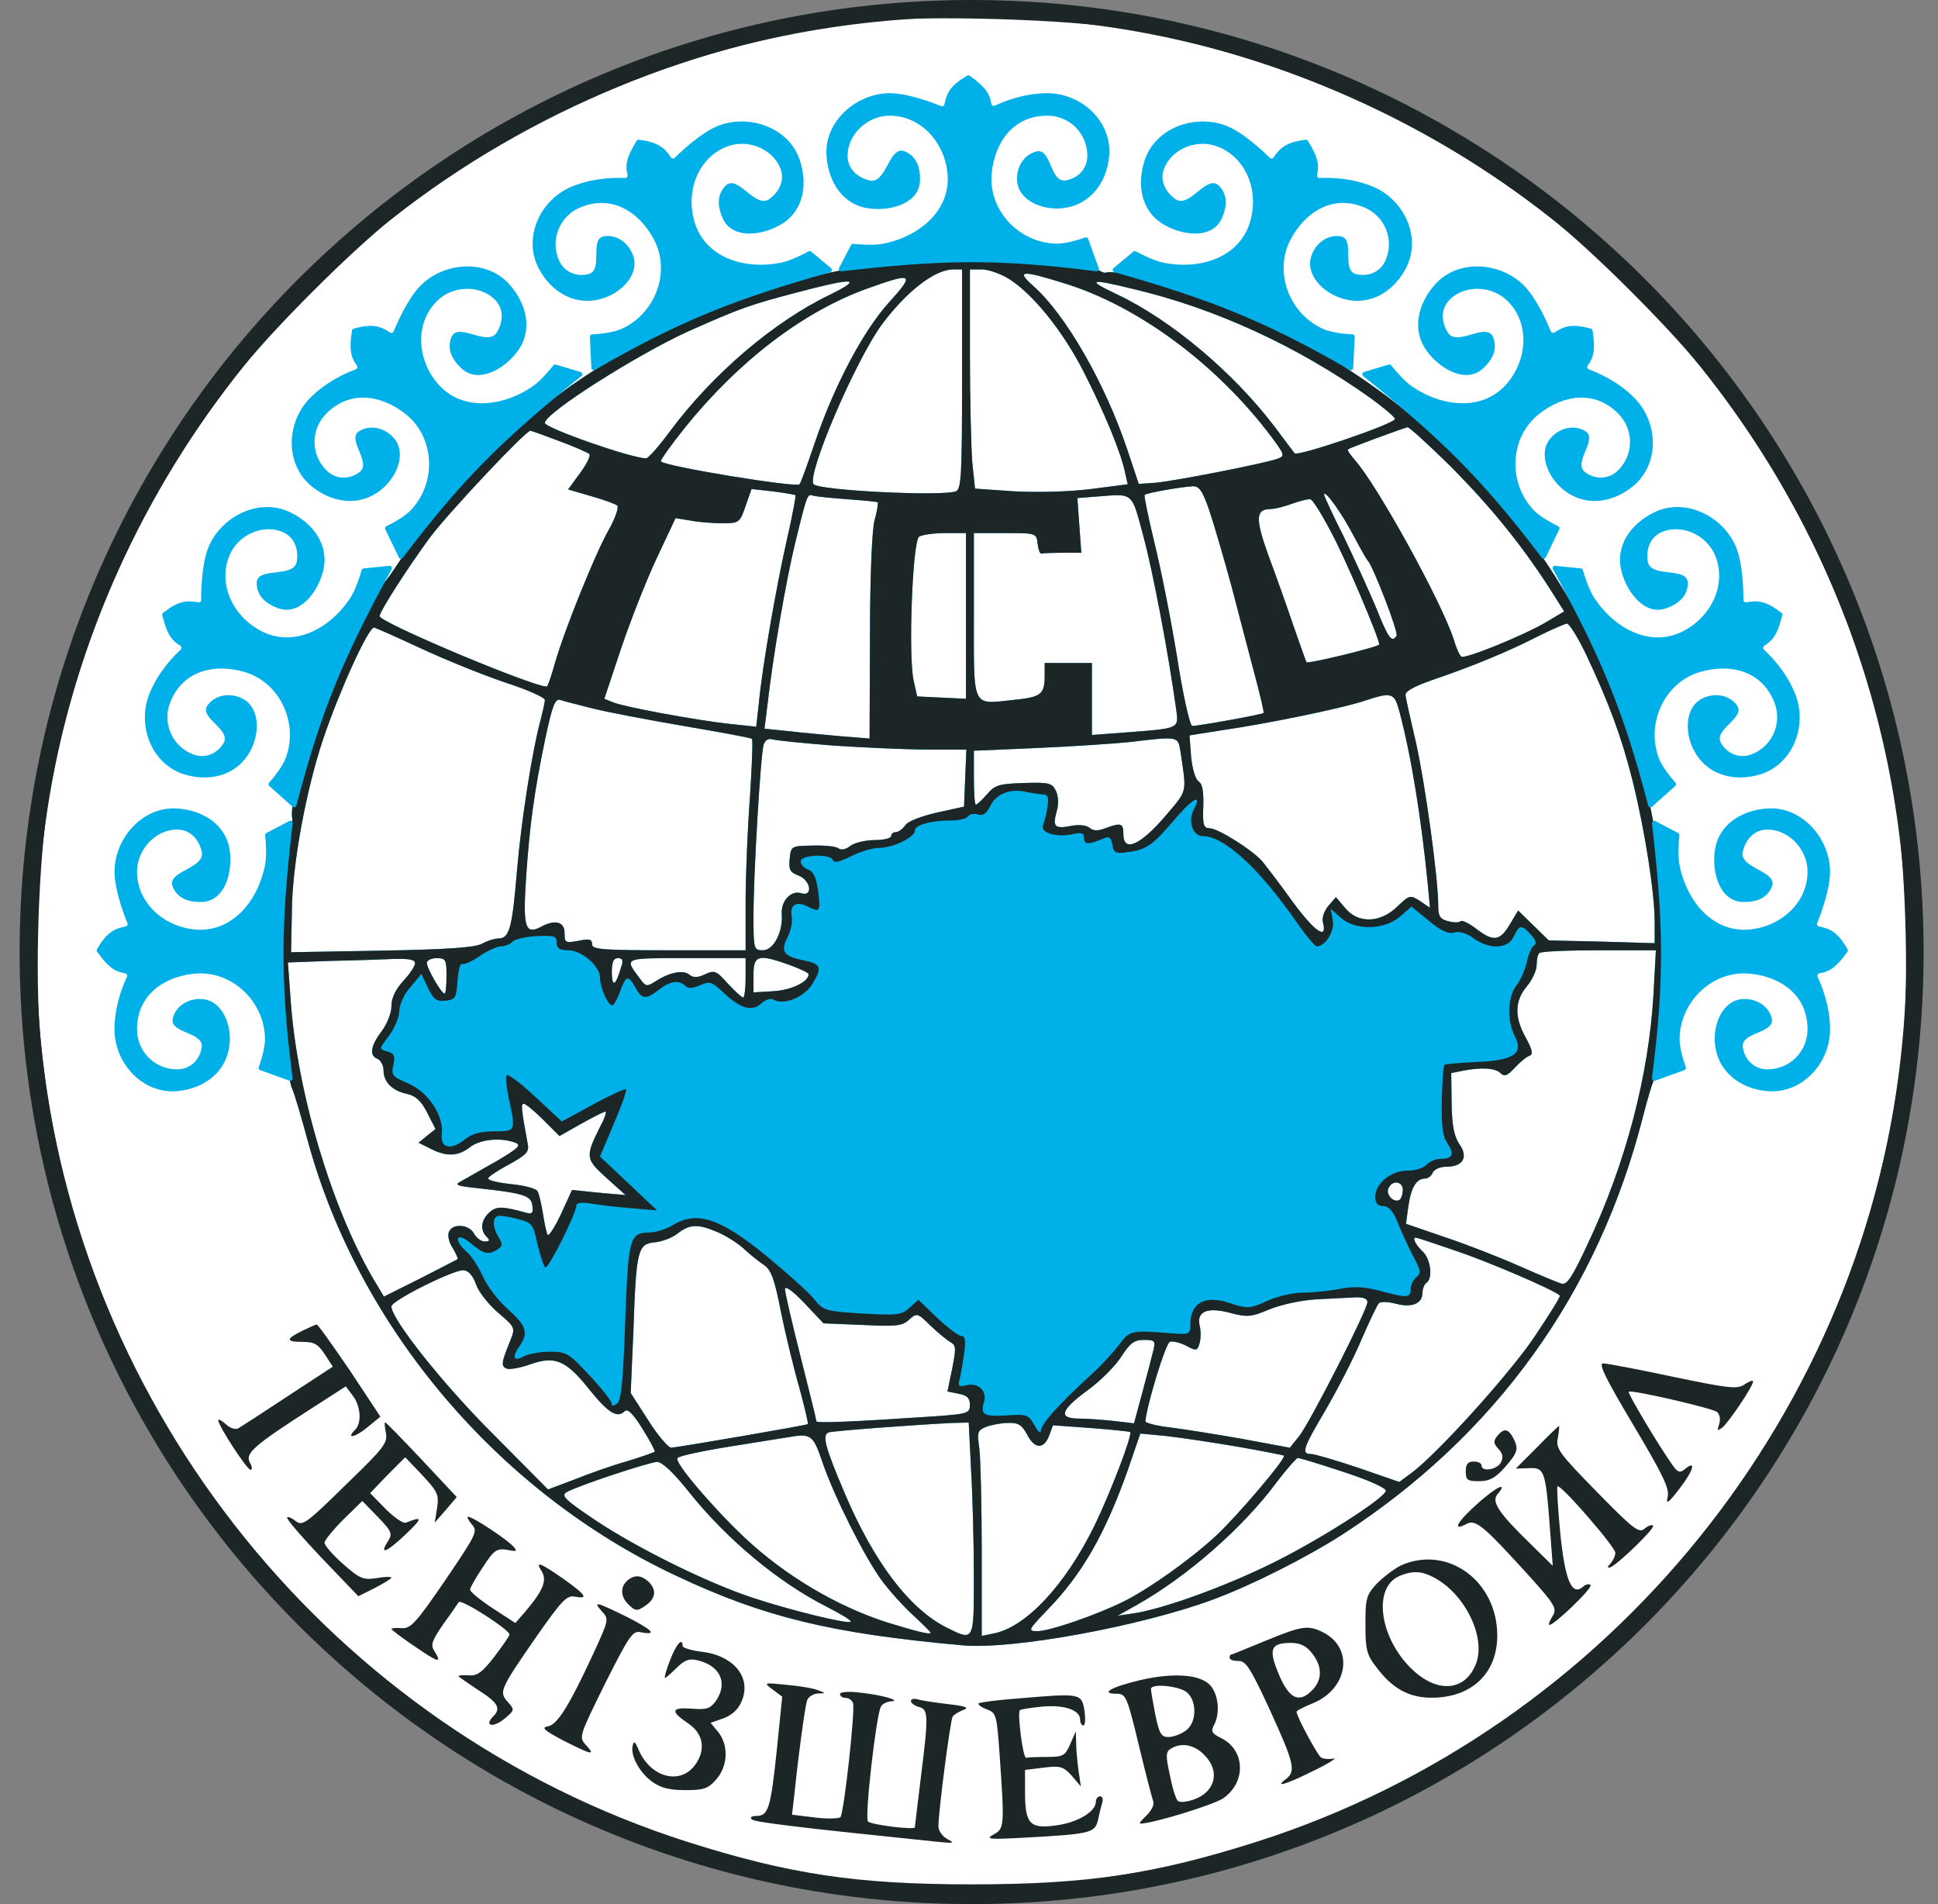
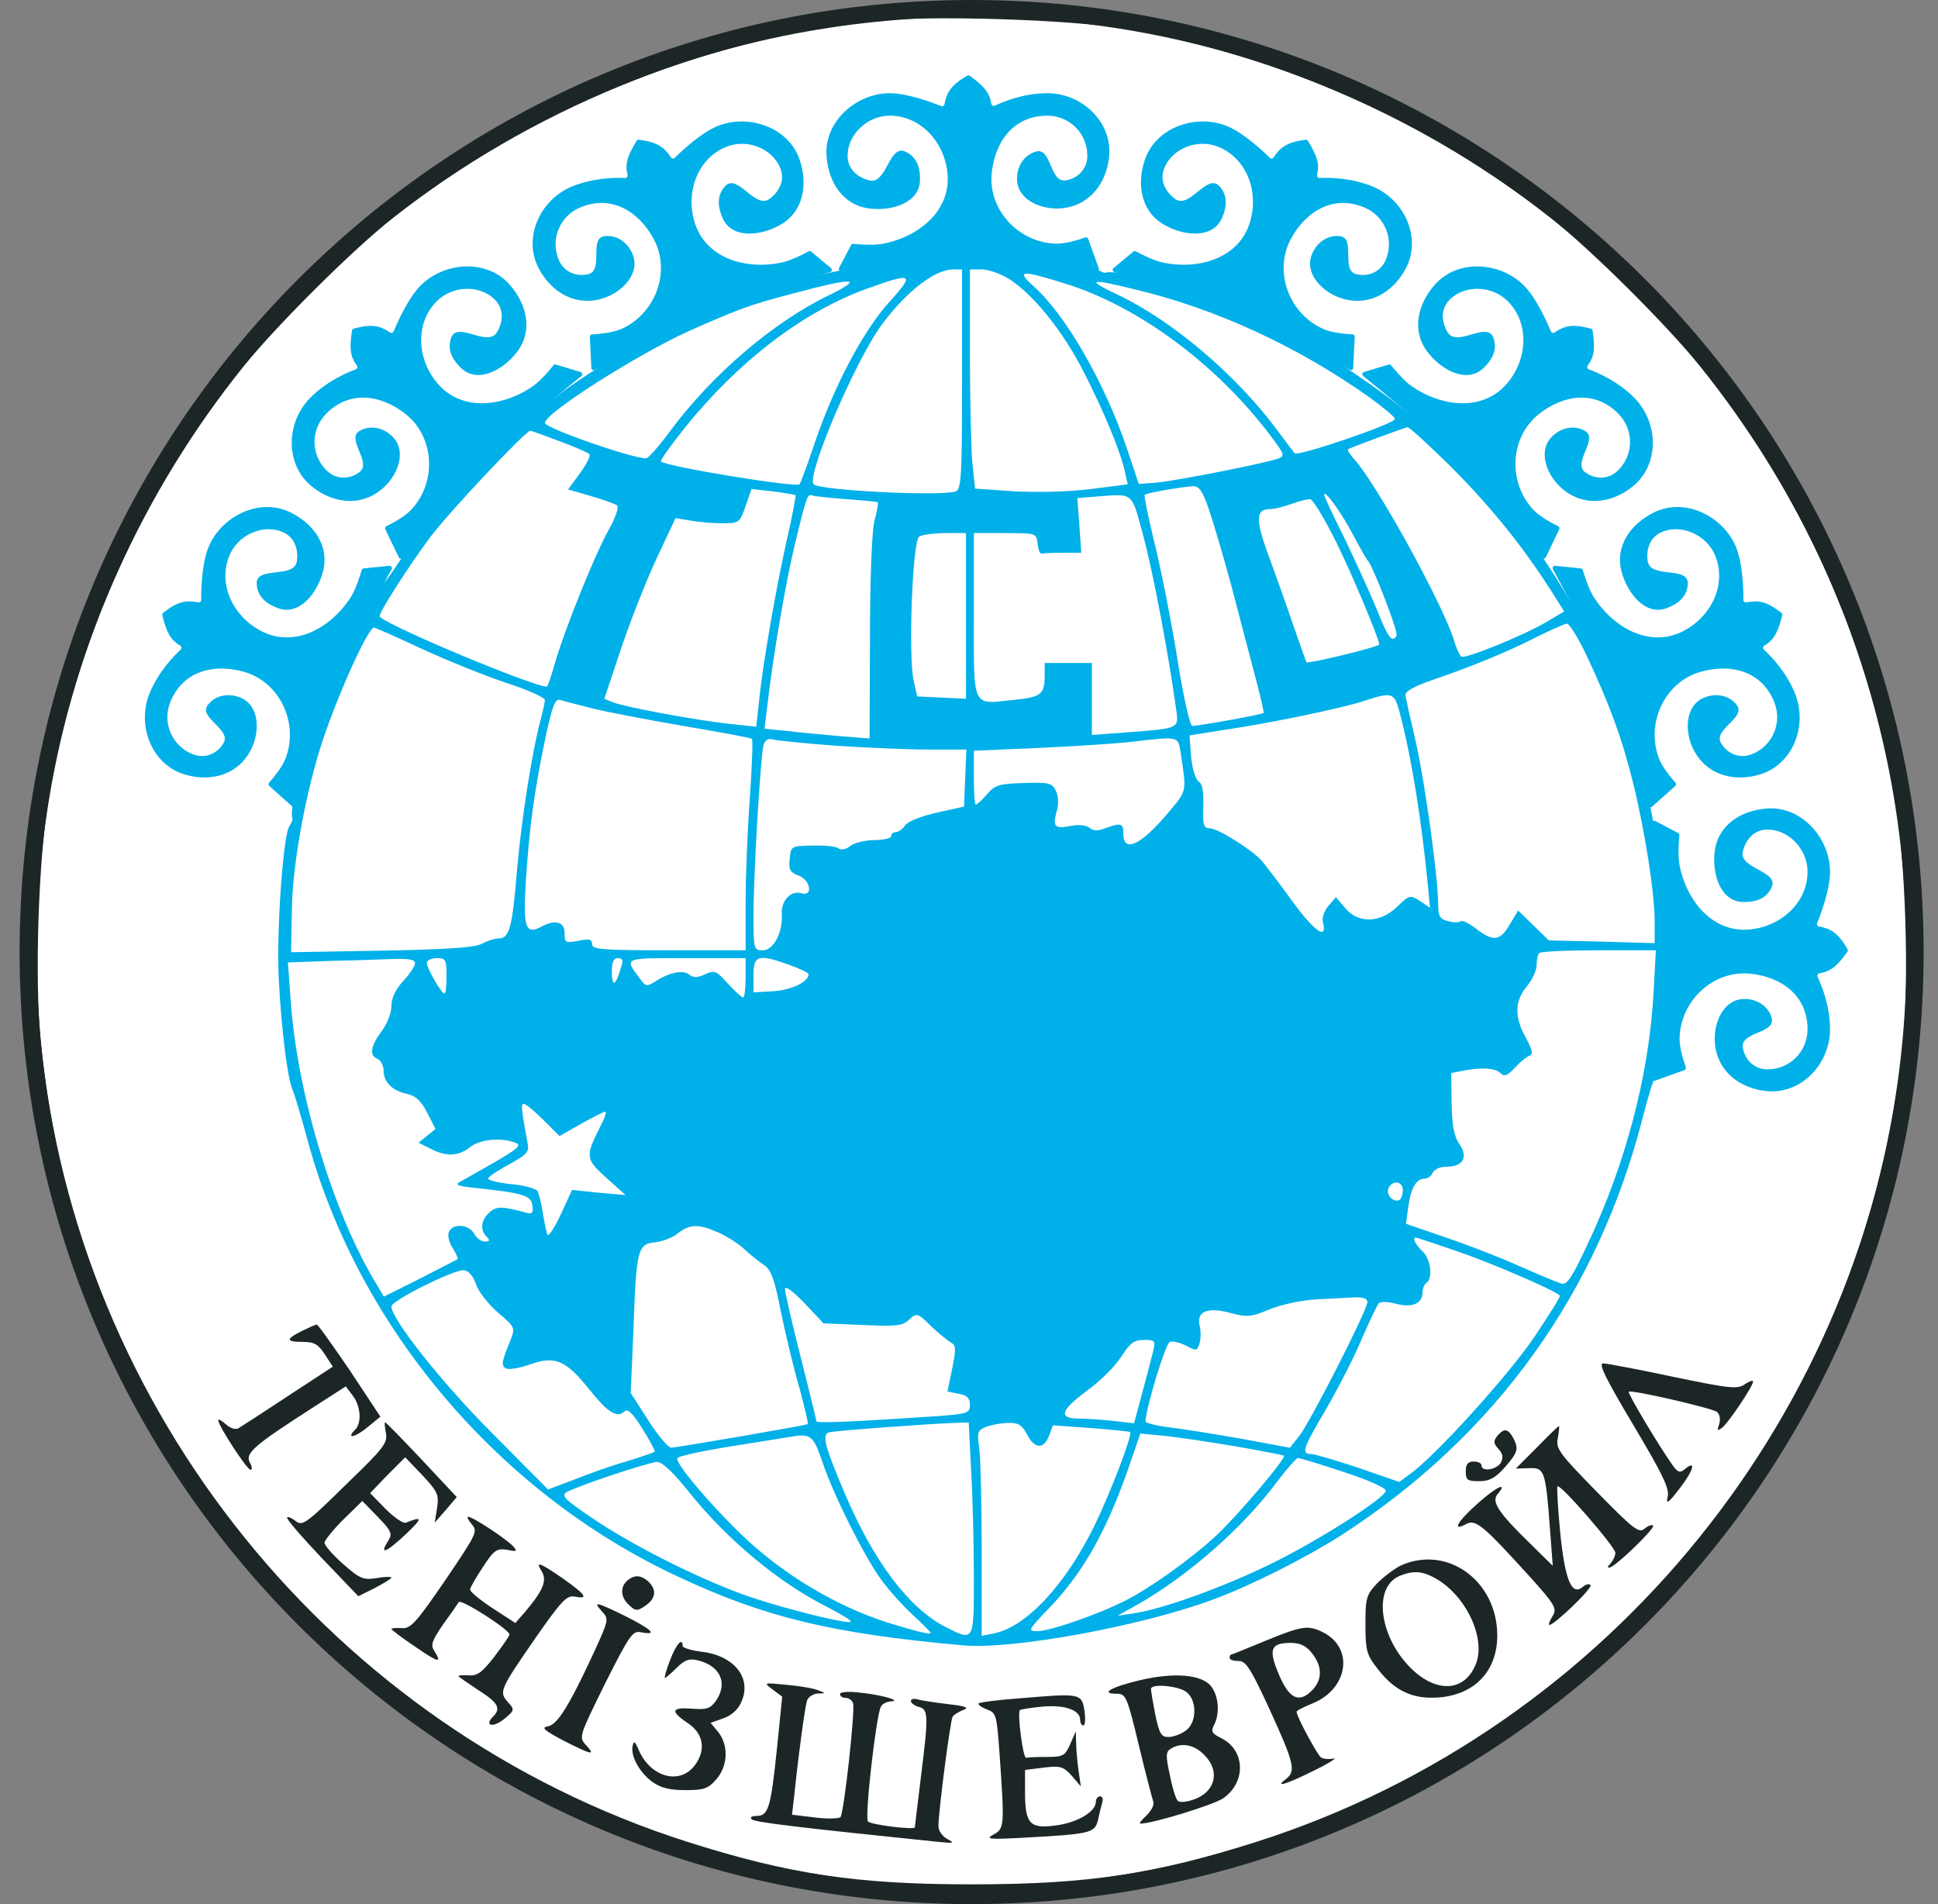
<svg xmlns="http://www.w3.org/2000/svg" width="57" height="56" viewBox="0 0 57 56" fill="none">
  <rect x="0" y="0" width="57" height="56" fill="#808080" stroke="none" />
  <g clip-path="url(#clip0_4306_190)">
    <path d="M28.577 0.25C43.903 0.25 56.327 12.674 56.327 28C56.327 43.326 43.903 55.75 28.577 55.75C13.251 55.75 0.827 43.326 0.827 28C0.827 12.674 13.251 0.25 28.577 0.25Z" fill="white" stroke="#1D2626" stroke-width="0.5" />
    <path d="M24.939 0.393C22.138 0.775 19.661 1.47 17.172 2.592C9.684 5.961 4.012 12.547 1.755 20.475C0.297 25.614 0.424 31.402 2.102 36.564C5.818 48.011 16.559 55.813 28.585 55.836C31.525 55.836 35.032 55.246 37.683 54.297C43.493 52.202 48.042 48.729 51.572 43.682C57.394 35.383 58.019 23.774 53.123 14.792C49.223 7.627 42.278 2.419 34.419 0.752C31.548 0.139 27.844 -0 24.939 0.393ZM33.157 0.856C37.683 1.655 42.012 3.576 45.6 6.401C46.769 7.315 49.014 9.549 49.987 10.753C52.984 14.48 54.941 18.82 55.739 23.485C56.04 25.267 56.156 28.774 55.971 30.638C54.906 41.495 47.382 50.824 36.988 54.158C33.967 55.118 32.011 55.419 28.585 55.419C25.159 55.419 23.203 55.118 20.182 54.158C9.788 50.824 2.264 41.495 1.199 30.638C1.014 28.774 1.13 25.267 1.431 23.485C2.218 18.855 4.197 14.457 7.183 10.753C8.156 9.549 10.401 7.315 11.57 6.401C15.575 3.252 20.552 1.204 25.576 0.625C27.242 0.44 31.513 0.567 33.157 0.856Z" fill="#1D2626" />
    <path d="M26.907 7.657C23.596 7.9 20.159 9.116 17.161 11.095C15.378 12.264 13.341 14.255 12.01 16.107C12.01 16.107 11.524 16.871 11.339 17.09C10.436 18.167 8.41 23.318 8.596 24.058C8.619 24.105 8.572 24.209 8.515 24.29C8.329 24.521 8.121 27.45 8.202 28.85C8.283 30.343 8.457 31.721 8.607 32.057C8.665 32.184 8.873 32.89 9.07 33.619C10.575 39.071 14.684 43.909 19.904 46.351C22.485 47.567 24.464 48.041 28.296 48.388C29.754 48.527 33.539 47.833 35.669 47.046C36.803 46.629 38.423 45.807 39.454 45.148C43.991 42.219 47.012 38.017 48.331 32.809C48.47 32.265 48.621 31.767 48.679 31.698C48.725 31.64 48.829 30.853 48.91 29.962C49.304 25.077 48.181 20.644 45.507 16.593C44.327 14.81 42.312 12.739 40.484 11.431C40.218 11.234 39.5 10.759 39.5 10.759C38.423 9.856 33.273 7.831 32.532 8.016C32.486 8.039 32.382 7.993 32.3 7.935C32.011 7.692 28.678 7.518 26.907 7.657ZM28.296 11.153C28.296 13.989 28.273 14.394 28.11 14.451C27.717 14.602 24.117 14.428 23.932 14.243C23.701 14.012 25.159 10.597 25.946 9.532C26.675 8.56 27.497 7.923 28.041 7.923H28.296V11.153ZM29.673 8.201C30.391 8.653 31.27 9.752 31.872 10.933C32.474 12.113 32.972 13.317 33.087 13.884L33.169 14.243L32.092 14.382C31.444 14.463 30.553 14.486 29.847 14.451L28.678 14.37L28.597 13.607C28.562 13.19 28.527 11.732 28.527 10.377V7.923H28.874C29.071 7.923 29.43 8.051 29.673 8.201ZM31.328 8.34C33.493 9.011 35.796 10.725 37.382 12.831C37.787 13.375 37.798 13.41 37.578 13.491C37.197 13.63 34.534 14.151 33.99 14.197L33.493 14.232L33.157 13.225C32.497 11.257 31.34 9.254 30.402 8.421C29.87 7.947 30.032 7.935 31.328 8.34ZM26.166 8.873C25.39 9.717 24.522 11.373 23.967 13.016C23.747 13.664 23.55 14.209 23.515 14.243C23.411 14.347 19.591 13.722 19.441 13.572C19.406 13.549 19.73 13.097 20.136 12.588C21.71 10.632 23.608 9.173 25.495 8.491C26.849 8.004 26.918 8.039 26.166 8.873ZM24.418 8.664C22.751 9.463 20.957 11.002 19.707 12.681C19.383 13.12 19.071 13.479 19.001 13.479C18.573 13.479 16.026 12.588 16.026 12.438C16.026 12.148 18.747 10.424 20.251 9.741C21.791 9.058 22.057 8.965 23.376 8.618C25.113 8.155 25.425 8.166 24.418 8.664ZM33.342 8.502C35.75 9.069 38.18 10.192 40.31 11.708C40.704 11.998 41.028 12.264 41.028 12.322C41.028 12.461 38.146 13.444 38.076 13.329C38.065 13.317 37.81 12.982 37.509 12.576C36.294 10.967 34.453 9.417 32.868 8.664C31.93 8.224 32.034 8.178 33.342 8.502ZM42.683 13.734C43.852 14.915 44.755 16.026 45.588 17.322L46.005 17.982L45.461 18.306C44.789 18.699 43.1 19.382 42.984 19.313C42.938 19.29 42.833 19.07 42.764 18.827C42.417 17.727 40.495 14.243 39.836 13.514C39.708 13.364 39.616 13.236 39.65 13.213C39.708 13.167 41.282 12.588 41.398 12.565C41.456 12.565 42.023 13.086 42.683 13.734ZM16.443 12.97C16.883 13.132 17.276 13.306 17.334 13.352C17.381 13.398 17.253 13.653 17.057 13.919L16.709 14.394L17.381 14.59C17.751 14.695 18.098 14.822 18.156 14.868C18.203 14.926 18.098 15.239 17.902 15.586C17.508 16.28 16.605 18.514 16.316 19.521C16.212 19.892 16.108 20.193 16.084 20.193C15.656 20.193 11.165 18.306 11.165 18.121C11.165 17.982 12.022 16.651 12.647 15.806C13.214 15.053 15.459 12.669 15.598 12.669C15.633 12.669 16.015 12.808 16.443 12.97ZM35.565 15.007C35.703 15.412 36.004 16.442 36.236 17.299C36.456 18.155 36.768 19.325 36.919 19.903C37.069 20.47 37.185 20.956 37.162 20.968C37.127 21.014 35.252 21.35 35.067 21.35C34.997 21.35 34.789 20.424 34.615 19.29C34.43 18.167 34.129 16.651 33.944 15.921C33.77 15.192 33.643 14.579 33.666 14.556C33.724 14.498 34.708 14.324 35.078 14.301C35.264 14.29 35.368 14.428 35.565 15.007ZM23.399 14.567C23.411 14.579 23.307 15.169 23.145 15.864C22.821 17.311 22.427 19.567 22.323 20.644L22.242 21.373L21.478 21.292C20.506 21.188 18.365 20.794 18.029 20.655L17.774 20.551L18.272 19.058C18.55 18.236 19.024 17.033 19.325 16.396L19.869 15.239L20.297 15.308C20.529 15.354 20.946 15.389 21.235 15.389C21.744 15.389 21.756 15.377 21.93 14.88L22.103 14.382L22.728 14.451C23.076 14.498 23.376 14.544 23.399 14.567ZM24.927 14.683C25.39 14.718 25.796 14.752 25.819 14.776C25.83 14.799 25.796 15.053 25.715 15.331C25.645 15.655 25.587 16.998 25.587 18.792L25.576 21.72L24.707 21.651C24.233 21.605 23.538 21.547 23.168 21.5L22.485 21.431L22.566 20.783C22.728 19.325 23.122 17.056 23.388 15.968C23.747 14.498 23.747 14.521 23.92 14.579C24.001 14.602 24.453 14.648 24.927 14.683ZM33.632 15.783C33.909 16.813 34.361 19.186 34.592 20.852C34.673 21.431 34.696 21.419 33.192 21.535L32.115 21.616V20.551V19.498H31.421H30.726V19.869C30.726 20.424 30.622 20.505 29.8 20.586C28.573 20.713 28.643 20.875 28.643 18.098V15.678H29.557C30.472 15.678 30.483 15.678 30.518 15.991C30.541 16.176 30.587 16.303 30.645 16.28C30.692 16.269 30.969 16.257 31.259 16.257H31.803L31.745 15.447L31.687 14.648L32.277 14.602C33.354 14.521 33.273 14.451 33.632 15.783ZM39.812 15.759C40.009 16.13 40.194 16.454 40.229 16.489C40.368 16.616 41.144 18.607 41.074 18.699C40.935 18.919 40.831 18.769 40.461 17.843C40.241 17.322 39.812 16.384 39.511 15.759C39.199 15.146 38.944 14.59 38.944 14.544C38.956 14.382 39.477 15.111 39.812 15.759ZM39.141 15.632C39.558 16.396 40.565 18.769 40.565 18.954C40.565 19.023 38.47 19.533 38.423 19.475C38.412 19.452 38.238 18.966 38.041 18.398C37.845 17.82 37.521 16.905 37.312 16.35C36.919 15.262 36.93 14.984 37.347 14.972C37.498 14.972 37.798 14.891 38.018 14.81C38.238 14.729 38.481 14.671 38.539 14.683C38.609 14.695 38.875 15.123 39.141 15.632ZM28.411 18.109V20.551L27.694 20.517L26.976 20.482L26.872 20.019C26.71 19.29 26.837 15.91 27.034 15.783C27.127 15.725 27.474 15.678 27.809 15.678H28.411V18.109ZM46.642 19.232C47.324 20.679 47.695 21.674 48.019 22.971C48.378 24.417 48.667 26.258 48.667 27.114V27.739L47.105 27.693L45.553 27.658L45.102 27.218L44.651 26.779L44.408 27.184C44.118 27.681 43.921 27.704 43.412 27.311C43.204 27.149 42.995 27.056 42.961 27.091C42.926 27.137 42.752 27.137 42.59 27.091C42.359 27.033 42.301 26.952 42.301 26.64C42.301 25.818 41.919 23.075 41.653 21.871C41.491 21.165 41.34 20.528 41.34 20.436C41.329 20.331 41.606 20.181 42.104 20.007C43.296 19.602 44.361 19.162 45.195 18.734C45.611 18.526 46.005 18.352 46.086 18.341C46.155 18.341 46.41 18.746 46.642 19.232ZM12.404 19.081C13.156 19.429 14.279 19.88 14.904 20.088C15.517 20.285 16.026 20.517 16.026 20.586C16.026 20.655 15.969 20.899 15.911 21.13C15.656 22.056 15.332 24.116 15.205 25.61C15.066 27.288 14.985 27.6 14.661 27.6C14.556 27.6 14.325 27.67 14.163 27.762C13.943 27.867 13.144 27.924 11.211 27.959L8.561 28.005L8.584 26.79C8.596 25.424 9.001 23.248 9.498 21.755C9.973 20.343 10.829 18.456 11.003 18.456C11.026 18.456 11.663 18.734 12.404 19.081ZM41.155 20.91C41.502 22.206 41.803 24.047 42 26.073L42.058 26.698L41.769 26.501C41.479 26.316 41.456 26.316 41.097 26.663C40.599 27.149 39.94 27.172 39.558 26.698L39.292 26.385L39.072 26.64C38.944 26.79 38.875 26.998 38.91 27.126C39.048 27.658 38.678 27.415 38.03 26.535C37.648 26.003 37.231 25.459 37.115 25.32C36.815 24.985 35.819 24.359 35.576 24.359C35.403 24.359 35.368 24.255 35.391 23.723C35.403 23.271 35.368 23.052 35.252 22.982C35.159 22.913 35.067 22.612 35.032 22.253L34.986 21.628L36.004 21.466C37.289 21.281 39.419 20.841 40.102 20.621C40.935 20.343 41.005 20.366 41.155 20.91ZM17.404 20.829C17.809 20.933 19.024 21.165 20.101 21.35C21.177 21.535 22.092 21.697 22.115 21.732C22.149 21.755 22.115 22.531 22.057 23.445C21.987 24.359 21.93 25.748 21.93 26.524V27.948H19.672C17.716 27.948 17.415 27.924 17.415 27.774C17.415 27.623 17.334 27.6 17.01 27.67C16.628 27.739 16.605 27.728 16.605 27.438C16.605 27.103 16.316 27.033 15.899 27.265C15.448 27.496 15.378 27.265 15.471 25.841C15.575 24.302 15.702 23.341 16.038 21.72C16.246 20.748 16.327 20.54 16.478 20.586C16.582 20.621 16.999 20.725 17.404 20.829ZM24.534 21.929C25.425 21.987 26.664 22.044 27.289 22.044H28.423L28.388 22.878L28.354 23.723L27.566 23.896C27.103 24.001 26.71 24.151 26.629 24.267C26.548 24.383 26.421 24.475 26.34 24.475C26.27 24.475 26.212 24.521 26.212 24.591C26.212 24.649 25.992 24.707 25.726 24.707C25.448 24.707 25.124 24.788 25.008 24.88C24.881 24.985 24.731 25.008 24.661 24.95C24.592 24.892 24.244 24.857 23.897 24.869C23.272 24.88 23.261 24.88 23.226 25.262C23.191 25.575 23.238 25.656 23.481 25.748C23.851 25.887 23.92 26.385 23.562 26.269C23.261 26.177 22.96 26.501 22.994 26.894C23.029 27.415 22.751 27.948 22.439 27.948C22.173 27.948 22.161 27.924 22.161 26.929C22.161 25.725 22.369 22.183 22.462 21.894C22.508 21.767 22.601 21.709 22.717 21.744C22.821 21.778 23.643 21.859 24.534 21.929ZM34.72 22.102C34.905 23.341 34.928 23.225 34.315 23.954C33.55 24.857 33.041 25.089 33.041 24.533C33.041 24.209 32.972 24.186 32.509 24.359C32.289 24.441 32.162 24.441 32.046 24.348C31.953 24.267 31.722 24.244 31.502 24.29C31.016 24.383 30.958 24.313 31.073 23.885C31.143 23.665 31.131 23.433 31.062 23.271C30.946 23.028 30.865 23.005 30.113 23.028C29.384 23.052 29.268 23.086 29.036 23.352C28.886 23.526 28.735 23.665 28.701 23.665C28.666 23.665 28.643 23.306 28.643 22.878V22.079L30.529 21.998C31.56 21.952 32.775 21.871 33.215 21.825C34.685 21.651 34.639 21.651 34.72 22.102ZM48.632 29.244C48.493 31.64 47.81 34.233 46.699 36.582C46.236 37.578 46.086 37.798 45.924 37.751C45.808 37.717 45.252 37.485 44.674 37.23C44.107 36.976 43.123 36.594 42.498 36.386L41.352 35.992L41.421 35.483C41.502 34.927 41.653 34.661 41.919 34.661C42 34.661 42.104 34.58 42.139 34.487C42.185 34.395 42.347 34.314 42.532 34.314C43.03 34.314 43.192 34.036 42.926 33.654C42.764 33.411 42.706 33.11 42.694 32.438L42.683 31.559L43.03 31.489C43.563 31.385 43.979 31.408 44.13 31.559C44.245 31.675 44.338 31.64 44.558 31.397C44.709 31.235 44.905 31.073 44.986 31.05C45.102 31.003 45.067 30.876 44.882 30.529C44.535 29.915 44.547 29.441 44.905 29.012C45.067 28.816 45.195 28.538 45.195 28.387C45.195 28.225 45.229 28.063 45.276 28.029C45.31 27.982 46.109 27.948 47.023 27.948H48.702L48.632 29.244ZM12.207 28.329C12.207 28.411 12.056 28.642 11.86 28.85C11.628 29.105 11.512 29.36 11.512 29.591C11.512 29.799 11.385 30.112 11.223 30.332C10.899 30.76 10.853 31.05 11.107 31.142C11.2 31.189 11.281 31.339 11.281 31.478C11.281 31.825 11.536 32.08 11.975 32.172C12.23 32.23 12.392 32.381 12.566 32.728L12.809 33.203L12.566 33.399L12.311 33.608L12.658 33.781C13.121 34.024 13.48 34.013 13.827 33.735C14.128 33.503 14.742 33.446 15.158 33.608C15.344 33.677 15.251 33.77 14.58 34.163C14.128 34.418 13.665 34.684 13.538 34.754C13.364 34.846 13.445 34.881 14.001 34.939C15.39 35.089 15.621 35.159 15.656 35.448C15.691 35.668 15.656 35.714 15.482 35.668C14.765 35.471 14.603 35.471 14.395 35.656C14.14 35.888 14.117 36.177 14.313 36.374C14.418 36.478 14.406 36.513 14.256 36.513C14.151 36.513 14.012 36.409 13.943 36.281C13.793 36.004 13.306 35.969 13.202 36.235C13.156 36.339 13.214 36.559 13.318 36.71C13.411 36.872 13.48 37.011 13.457 37.034C13.434 37.045 12.948 37.3 12.357 37.601L11.292 38.133L10.98 37.612C9.741 35.494 8.734 32.091 8.549 29.418L8.468 28.306L9.73 28.26C10.424 28.248 11.269 28.214 11.605 28.202C12.033 28.191 12.207 28.225 12.207 28.329ZM13.133 28.7C13.133 28.989 13.11 29.221 13.075 29.221C12.982 29.221 12.554 28.48 12.554 28.318C12.554 28.248 12.681 28.179 12.843 28.179C13.11 28.179 13.133 28.225 13.133 28.7ZM18.272 28.434C18.11 28.989 18.006 29.059 17.994 28.607C17.994 28.295 18.041 28.179 18.179 28.179C18.307 28.179 18.341 28.248 18.272 28.434ZM21.93 28.758C21.93 29.07 21.895 29.337 21.86 29.337C21.814 29.337 21.617 29.151 21.409 28.931C21.073 28.549 21.015 28.526 20.737 28.654C20.517 28.758 20.39 28.758 20.274 28.665C20.101 28.515 19.684 28.596 19.279 28.862C19.024 29.024 18.99 29.012 18.839 28.804C18.353 28.156 18.295 28.179 20.193 28.179H21.93V28.758ZM23.214 28.376C23.527 28.492 23.782 28.607 23.782 28.654C23.782 28.873 23.284 29.117 22.751 29.151L22.161 29.186V28.677C22.161 28.087 22.3 28.052 23.214 28.376ZM15.98 32.936L16.455 33.411L17.091 33.052C17.439 32.855 17.763 32.693 17.809 32.693C17.844 32.693 17.786 32.89 17.659 33.121C17.207 34.024 17.219 34.082 17.832 34.638L18.399 35.147L17.612 35.078L16.825 34.996L16.501 35.703C16.316 36.096 16.142 36.362 16.108 36.316C16.073 36.27 16.015 35.98 15.969 35.691C15.922 35.402 15.853 35.101 15.807 35.031C15.76 34.95 15.401 34.858 15.008 34.823C14.614 34.777 14.325 34.707 14.36 34.649C14.383 34.591 14.672 34.406 14.996 34.233C15.494 33.955 15.575 33.874 15.517 33.619C15.332 32.624 15.32 32.462 15.401 32.462C15.459 32.462 15.714 32.67 15.98 32.936ZM41.259 34.996C41.259 35.124 41.213 35.251 41.167 35.286C41.005 35.39 40.761 35.147 40.831 34.962C40.935 34.696 41.259 34.73 41.259 34.996ZM21.073 36.224C21.305 36.316 21.663 36.536 21.86 36.71C22.057 36.895 22.335 37.115 22.474 37.207C22.682 37.346 22.786 37.636 22.971 38.596C23.11 39.268 23.353 40.275 23.515 40.83C23.666 41.397 23.782 41.872 23.758 41.883C23.724 41.918 20.078 42.543 19.742 42.578C19.661 42.578 19.348 42.219 19.071 41.779L18.55 40.969L18.631 39.106C18.712 36.744 18.758 36.582 19.267 36.536C19.487 36.513 19.788 36.397 19.939 36.27C20.286 36.004 20.529 35.992 21.073 36.224ZM42.833 36.791C43.759 37.103 45.658 37.913 45.877 38.099C45.912 38.122 45.565 38.666 45.125 39.325C44.384 40.425 42.197 42.844 41.468 43.353L41.155 43.585L39.951 43.168C39.292 42.948 38.666 42.763 38.562 42.763C38.261 42.763 38.319 42.601 39.002 41.444C39.349 40.842 39.824 39.927 40.044 39.395C40.275 38.862 40.507 38.376 40.553 38.33C40.611 38.272 40.831 38.284 41.051 38.342C41.526 38.469 41.838 38.342 41.838 38.017C41.838 37.902 41.896 37.763 41.954 37.728C42.151 37.601 42.081 37.022 41.838 36.802C41.641 36.617 41.526 36.397 41.641 36.397C41.664 36.397 42.197 36.571 42.833 36.791ZM14.001 37.775C14.07 37.983 14.36 38.353 14.637 38.596C15.158 39.036 15.158 39.048 15.008 39.43C14.742 40.078 14.73 40.182 14.904 40.251C14.996 40.286 15.309 40.228 15.598 40.124C16.316 39.87 16.64 39.997 17.323 40.853C17.89 41.559 18.156 41.721 18.376 41.502C18.457 41.42 18.619 41.571 18.897 42.022C19.117 42.37 19.279 42.682 19.256 42.694C19.233 42.717 18.874 42.844 18.457 42.971C18.041 43.087 17.346 43.33 16.918 43.504L16.119 43.805L14.476 42.15C13.005 40.68 11.512 38.793 11.512 38.423C11.512 38.249 13.376 37.323 13.642 37.358C13.781 37.369 13.92 37.531 14.001 37.775ZM25.367 38.967C26.351 39.013 26.536 39.001 26.733 38.816C26.965 38.608 26.988 38.608 27.37 38.99C27.59 39.198 27.856 39.418 27.96 39.476C28.122 39.569 28.122 39.661 28.006 40.251L27.867 40.923L28.203 40.992C28.446 41.038 28.527 41.12 28.527 41.316C28.527 41.559 28.469 41.583 27.52 41.652C25.124 41.814 24.013 41.86 24.013 41.802C24.013 41.768 23.805 40.923 23.55 39.916C23.295 38.909 23.087 38.006 23.087 37.913C23.087 37.798 23.319 37.971 23.654 38.319L24.221 38.92L25.367 38.967ZM40.218 38.295C40.218 38.527 38.528 41.837 38.215 42.231L37.937 42.578L36.502 42.312C35.715 42.173 34.754 42.022 34.372 41.976C34.002 41.93 33.689 41.849 33.689 41.802C33.724 41.34 34.28 39.511 34.407 39.464C34.488 39.43 34.708 39.487 34.893 39.58C35.194 39.742 35.217 39.731 35.287 39.487C35.321 39.349 35.321 39.129 35.287 39.001C35.183 38.573 35.495 38.434 36.166 38.608C36.687 38.747 36.803 38.735 37.347 38.504C37.694 38.365 38.296 38.237 38.713 38.214C39.13 38.191 39.639 38.168 39.847 38.156C40.09 38.145 40.218 38.191 40.218 38.295ZM33.921 39.719C33.875 39.904 33.736 40.448 33.597 40.958L33.354 41.86L32.763 41.791C32.439 41.756 31.976 41.721 31.745 41.721C31.108 41.721 31.189 41.478 31.988 40.888C32.358 40.622 32.81 40.17 32.983 39.893C33.238 39.499 33.354 39.407 33.643 39.407C33.967 39.407 33.99 39.43 33.921 39.719ZM28.562 43.249C28.608 44.013 28.643 45.425 28.643 46.374C28.643 48.296 28.654 48.273 27.821 47.856C26.733 47.3 25.703 45.935 24.846 43.921C24.256 42.532 24.175 42.208 24.372 42.127C24.522 42.08 27.022 41.895 28.018 41.849L28.492 41.837L28.562 43.249ZM30.205 42.184C30.425 42.613 30.692 42.636 30.854 42.231L30.969 41.918L32.092 41.999C32.706 42.045 33.226 42.103 33.238 42.115C33.319 42.184 32.671 43.874 32.196 44.858C31.34 46.606 30.182 47.856 29.222 48.041L28.874 48.111V45.634C28.874 44.256 28.84 42.902 28.805 42.613C28.735 42.115 28.747 42.069 29.002 41.965C29.152 41.907 29.453 41.849 29.65 41.849C29.951 41.837 30.055 41.907 30.205 42.184ZM24.187 42.995C24.522 43.99 25.425 45.784 25.923 46.467C26.143 46.768 26.559 47.231 26.849 47.497C27.138 47.763 27.37 47.995 27.37 48.018C27.37 48.087 26.965 47.983 26.096 47.717C24.615 47.242 23.087 46.34 21.883 45.205C20.899 44.268 19.811 42.983 19.927 42.879C19.973 42.821 20.668 42.67 21.467 42.543C22.265 42.416 23.041 42.289 23.203 42.265C23.851 42.15 23.92 42.208 24.187 42.995ZM36.375 42.543C37.115 42.67 37.741 42.798 37.764 42.809C37.833 42.891 36.375 44.603 35.761 45.171C35.009 45.865 33.805 46.722 33.064 47.092C32.277 47.486 30.877 47.972 30.518 47.972C30.229 47.972 30.229 47.949 30.796 47.358C31.826 46.305 32.509 45.101 33.169 43.238L33.539 42.161L34.28 42.231C34.696 42.277 35.634 42.416 36.375 42.543ZM39.535 43.296C40.275 43.539 40.785 43.77 40.761 43.851C40.681 44.094 38.759 45.321 37.382 45.992C35.993 46.675 34.199 47.324 33.331 47.451L32.868 47.52L33.446 47.196C34.94 46.351 36.572 44.916 37.555 43.585C37.845 43.203 38.123 42.891 38.169 42.879C38.227 42.879 38.84 43.064 39.535 43.296ZM20.297 43.921C21.386 45.275 22.879 46.525 24.291 47.242C24.719 47.462 25.055 47.659 25.02 47.694C24.939 47.775 23.203 47.347 22.092 46.976C20.784 46.536 18.804 45.564 17.543 44.731C16.628 44.117 16.489 43.99 16.663 43.886C17.01 43.689 19.082 43.006 19.325 42.995C19.476 42.995 19.811 43.307 20.297 43.921Z" fill="#00B0E9" />
-     <path d="M26.907 7.657C23.596 7.9 20.159 9.116 17.161 11.095C15.378 12.264 13.341 14.255 12.01 16.107C12.01 16.107 11.524 16.871 11.339 17.09C10.436 18.167 8.41 23.318 8.596 24.058C8.619 24.105 8.572 24.209 8.515 24.29C8.329 24.521 8.121 27.45 8.202 28.85C8.283 30.343 8.457 31.721 8.607 32.057C8.665 32.184 8.873 32.89 9.07 33.619C10.575 39.071 14.684 43.909 19.904 46.351C22.485 47.567 24.464 48.041 28.296 48.388C29.754 48.527 33.539 47.833 35.669 47.046C36.803 46.629 38.423 45.807 39.454 45.148C43.991 42.219 47.012 38.017 48.331 32.809C48.47 32.265 48.621 31.767 48.679 31.698C48.725 31.64 48.829 30.853 48.91 29.962C49.304 25.077 48.181 20.644 45.507 16.593C44.327 14.81 42.312 12.739 40.484 11.431C40.218 11.234 39.5 10.759 39.5 10.759C38.423 9.856 33.273 7.831 32.532 8.016C32.486 8.039 32.382 7.993 32.3 7.935C32.011 7.692 28.678 7.518 26.907 7.657ZM28.296 11.153C28.296 13.989 28.273 14.394 28.11 14.451C27.717 14.602 24.117 14.428 23.932 14.243C23.701 14.012 25.159 10.597 25.946 9.532C26.675 8.56 27.497 7.923 28.041 7.923H28.296V11.153ZM29.673 8.201C30.391 8.653 31.27 9.752 31.872 10.933C32.474 12.113 32.972 13.317 33.087 13.884L33.169 14.243L32.092 14.382C31.444 14.463 30.553 14.486 29.847 14.451L28.678 14.37L28.597 13.607C28.562 13.19 28.527 11.732 28.527 10.377V7.923H28.874C29.071 7.923 29.43 8.051 29.673 8.201ZM31.328 8.34C33.493 9.011 35.796 10.725 37.382 12.831C37.787 13.375 37.798 13.41 37.578 13.491C37.197 13.63 34.534 14.151 33.99 14.197L33.493 14.232L33.157 13.225C32.497 11.257 31.34 9.254 30.402 8.421C29.87 7.947 30.032 7.935 31.328 8.34ZM26.166 8.873C25.39 9.717 24.522 11.373 23.967 13.016C23.747 13.664 23.55 14.209 23.515 14.243C23.411 14.347 19.591 13.722 19.441 13.572C19.406 13.549 19.73 13.097 20.136 12.588C21.71 10.632 23.608 9.173 25.495 8.491C26.849 8.004 26.918 8.039 26.166 8.873ZM24.418 8.664C22.751 9.463 20.957 11.002 19.707 12.681C19.383 13.12 19.071 13.479 19.001 13.479C18.573 13.479 16.026 12.588 16.026 12.438C16.026 12.148 18.747 10.424 20.251 9.741C21.791 9.058 22.057 8.965 23.376 8.618C25.113 8.155 25.425 8.166 24.418 8.664ZM33.342 8.502C35.75 9.069 38.18 10.192 40.31 11.708C40.704 11.998 41.028 12.264 41.028 12.322C41.028 12.461 38.146 13.444 38.076 13.329C38.065 13.317 37.81 12.982 37.509 12.576C36.294 10.967 34.453 9.417 32.868 8.664C31.93 8.224 32.034 8.178 33.342 8.502ZM42.683 13.734C43.852 14.915 44.755 16.026 45.588 17.322L46.005 17.982L45.461 18.306C44.789 18.699 43.1 19.382 42.984 19.313C42.938 19.29 42.833 19.07 42.764 18.827C42.417 17.727 40.495 14.243 39.836 13.514C39.708 13.364 39.616 13.236 39.65 13.213C39.708 13.167 41.282 12.588 41.398 12.565C41.456 12.565 42.023 13.086 42.683 13.734ZM16.443 12.97C16.883 13.132 17.276 13.306 17.334 13.352C17.381 13.398 17.253 13.653 17.057 13.919L16.709 14.394L17.381 14.59C17.751 14.695 18.098 14.822 18.156 14.868C18.203 14.926 18.098 15.239 17.902 15.586C17.508 16.28 16.605 18.514 16.316 19.521C16.212 19.892 16.108 20.193 16.084 20.193C15.656 20.193 11.165 18.306 11.165 18.121C11.165 17.982 12.022 16.651 12.647 15.806C13.214 15.053 15.459 12.669 15.598 12.669C15.633 12.669 16.015 12.808 16.443 12.97ZM35.565 15.007C35.703 15.412 36.004 16.442 36.236 17.299C36.456 18.155 36.768 19.325 36.919 19.903C37.069 20.47 37.185 20.956 37.162 20.968C37.127 21.014 35.252 21.35 35.067 21.35C34.997 21.35 34.789 20.424 34.615 19.29C34.43 18.167 34.129 16.651 33.944 15.921C33.77 15.192 33.643 14.579 33.666 14.556C33.724 14.498 34.708 14.324 35.078 14.301C35.264 14.29 35.368 14.428 35.565 15.007ZM23.399 14.567C23.411 14.579 23.307 15.169 23.145 15.864C22.821 17.311 22.427 19.567 22.323 20.644L22.242 21.373L21.478 21.292C20.506 21.188 18.365 20.794 18.029 20.655L17.774 20.551L18.272 19.058C18.55 18.236 19.024 17.033 19.325 16.396L19.869 15.239L20.297 15.308C20.529 15.354 20.946 15.389 21.235 15.389C21.744 15.389 21.756 15.377 21.93 14.88L22.103 14.382L22.728 14.451C23.076 14.498 23.376 14.544 23.399 14.567ZM24.927 14.683C25.39 14.718 25.796 14.752 25.819 14.776C25.83 14.799 25.796 15.053 25.715 15.331C25.645 15.655 25.587 16.998 25.587 18.792L25.576 21.72L24.707 21.651C24.233 21.605 23.538 21.547 23.168 21.5L22.485 21.431L22.566 20.783C22.728 19.325 23.122 17.056 23.388 15.968C23.747 14.498 23.747 14.521 23.92 14.579C24.001 14.602 24.453 14.648 24.927 14.683ZM33.632 15.783C33.909 16.813 34.361 19.186 34.592 20.852C34.673 21.431 34.696 21.419 33.192 21.535L32.115 21.616V20.551V19.498H31.421H30.726V19.869C30.726 20.424 30.622 20.505 29.8 20.586C28.573 20.713 28.643 20.875 28.643 18.098V15.678H29.557C30.472 15.678 30.483 15.678 30.518 15.991C30.541 16.176 30.587 16.303 30.645 16.28C30.692 16.269 30.969 16.257 31.259 16.257H31.803L31.745 15.447L31.687 14.648L32.277 14.602C33.354 14.521 33.273 14.451 33.632 15.783ZM39.812 15.759C40.009 16.13 40.194 16.454 40.229 16.489C40.368 16.616 41.144 18.607 41.074 18.699C40.935 18.919 40.831 18.769 40.461 17.843C40.241 17.322 39.812 16.384 39.511 15.759C39.199 15.146 38.944 14.59 38.944 14.544C38.956 14.382 39.477 15.111 39.812 15.759ZM39.141 15.632C39.558 16.396 40.565 18.769 40.565 18.954C40.565 19.023 38.47 19.533 38.423 19.475C38.412 19.452 38.238 18.966 38.041 18.398C37.845 17.82 37.521 16.905 37.312 16.35C36.919 15.262 36.93 14.984 37.347 14.972C37.498 14.972 37.798 14.891 38.018 14.81C38.238 14.729 38.481 14.671 38.539 14.683C38.609 14.695 38.875 15.123 39.141 15.632ZM28.411 18.109V20.551L27.694 20.517L26.976 20.482L26.872 20.019C26.71 19.29 26.837 15.91 27.034 15.783C27.127 15.725 27.474 15.678 27.809 15.678H28.411V18.109ZM46.642 19.232C47.324 20.679 47.695 21.674 48.019 22.971C48.378 24.417 48.667 26.258 48.667 27.114V27.739L47.105 27.693L45.553 27.658L45.102 27.218L44.651 26.779L44.408 27.184C44.118 27.681 43.921 27.704 43.412 27.311C43.204 27.149 42.995 27.056 42.961 27.091C42.926 27.137 42.752 27.137 42.59 27.091C42.359 27.033 42.301 26.952 42.301 26.64C42.301 25.818 41.919 23.075 41.653 21.871C41.491 21.165 41.34 20.528 41.34 20.436C41.329 20.331 41.606 20.181 42.104 20.007C43.296 19.602 44.361 19.162 45.195 18.734C45.611 18.526 46.005 18.352 46.086 18.341C46.155 18.341 46.41 18.746 46.642 19.232ZM12.404 19.081C13.156 19.429 14.279 19.88 14.904 20.088C15.517 20.285 16.026 20.517 16.026 20.586C16.026 20.655 15.969 20.899 15.911 21.13C15.656 22.056 15.332 24.116 15.205 25.61C15.066 27.288 14.985 27.6 14.661 27.6C14.556 27.6 14.325 27.67 14.163 27.762C13.943 27.867 13.144 27.924 11.211 27.959L8.561 28.005L8.584 26.79C8.596 25.424 9.001 23.248 9.498 21.755C9.973 20.343 10.829 18.456 11.003 18.456C11.026 18.456 11.663 18.734 12.404 19.081ZM41.155 20.91C41.502 22.206 41.803 24.047 42 26.073L42.058 26.698L41.769 26.501C41.479 26.316 41.456 26.316 41.097 26.663C40.599 27.149 39.94 27.172 39.558 26.698L39.292 26.385L39.072 26.64C38.944 26.79 38.875 26.998 38.91 27.126C39.048 27.658 38.678 27.415 38.03 26.535C37.648 26.003 37.231 25.459 37.115 25.32C36.815 24.985 35.819 24.359 35.576 24.359C35.403 24.359 35.368 24.255 35.391 23.723C35.403 23.271 35.368 23.052 35.252 22.982C35.159 22.913 35.067 22.612 35.032 22.253L34.986 21.628L36.004 21.466C37.289 21.281 39.419 20.841 40.102 20.621C40.935 20.343 41.005 20.366 41.155 20.91ZM17.404 20.829C17.809 20.933 19.024 21.165 20.101 21.35C21.177 21.535 22.092 21.697 22.115 21.732C22.149 21.755 22.115 22.531 22.057 23.445C21.987 24.359 21.93 25.748 21.93 26.524V27.948H19.672C17.716 27.948 17.415 27.924 17.415 27.774C17.415 27.623 17.334 27.6 17.01 27.67C16.628 27.739 16.605 27.728 16.605 27.438C16.605 27.103 16.316 27.033 15.899 27.265C15.448 27.496 15.378 27.265 15.471 25.841C15.575 24.302 15.702 23.341 16.038 21.72C16.246 20.748 16.327 20.54 16.478 20.586C16.582 20.621 16.999 20.725 17.404 20.829ZM24.534 21.929C25.425 21.987 26.664 22.044 27.289 22.044H28.423L28.388 22.878L28.354 23.723L27.566 23.896C27.103 24.001 26.71 24.151 26.629 24.267C26.548 24.383 26.421 24.475 26.34 24.475C26.27 24.475 26.212 24.521 26.212 24.591C26.212 24.649 25.992 24.707 25.726 24.707C25.448 24.707 25.124 24.788 25.008 24.88C24.881 24.985 24.731 25.008 24.661 24.95C24.592 24.892 24.244 24.857 23.897 24.869C23.272 24.88 23.261 24.88 23.226 25.262C23.191 25.575 23.238 25.656 23.481 25.748C23.851 25.887 23.92 26.385 23.562 26.269C23.261 26.177 22.96 26.501 22.994 26.894C23.029 27.415 22.751 27.948 22.439 27.948C22.173 27.948 22.161 27.924 22.161 26.929C22.161 25.725 22.369 22.183 22.462 21.894C22.508 21.767 22.601 21.709 22.717 21.744C22.821 21.778 23.643 21.859 24.534 21.929ZM34.72 22.102C34.905 23.341 34.928 23.225 34.315 23.954C33.55 24.857 33.041 25.089 33.041 24.533C33.041 24.209 32.972 24.186 32.509 24.359C32.289 24.441 32.162 24.441 32.046 24.348C31.953 24.267 31.722 24.244 31.502 24.29C31.016 24.383 30.958 24.313 31.073 23.885C31.143 23.665 31.131 23.433 31.062 23.271C30.946 23.028 30.865 23.005 30.113 23.028C29.384 23.052 29.268 23.086 29.036 23.352C28.886 23.526 28.735 23.665 28.701 23.665C28.666 23.665 28.643 23.306 28.643 22.878V22.079L30.529 21.998C31.56 21.952 32.775 21.871 33.215 21.825C34.685 21.651 34.639 21.651 34.72 22.102ZM30.645 23.364C30.819 23.364 30.854 23.433 30.807 23.723C30.784 23.908 30.726 24.151 30.68 24.255C30.576 24.487 31.05 24.637 31.548 24.533C31.814 24.475 31.884 24.498 31.884 24.649C31.884 24.846 32.011 24.846 32.486 24.649C32.625 24.591 32.682 24.637 32.717 24.846C32.74 25.054 32.81 25.1 33.041 25.077C33.689 25.008 33.852 24.903 34.465 24.197C35.055 23.491 35.379 23.295 35.113 23.804C34.928 24.151 35.078 24.591 35.379 24.591C36.004 24.591 37.023 25.529 38.123 27.103C38.4 27.508 38.678 27.832 38.724 27.832C38.991 27.832 39.257 27.38 39.199 27.068L39.141 26.732L39.431 26.987C39.847 27.369 40.704 27.357 41.167 26.964L41.514 26.663L42.023 27.079C42.382 27.38 42.602 27.473 42.764 27.427C42.914 27.38 43.123 27.438 43.331 27.589C43.806 27.936 44.35 27.913 44.523 27.543C44.685 27.195 44.755 27.184 45.033 27.496C45.172 27.647 45.206 27.762 45.114 27.809C45.044 27.855 44.952 28.075 44.905 28.295C44.859 28.515 44.72 28.827 44.604 28.978C44.338 29.313 44.315 30.031 44.558 30.482C44.813 30.992 44.523 31.189 43.412 31.235C42.926 31.258 42.509 31.293 42.486 31.316C42.451 31.339 42.417 31.814 42.405 32.358C42.394 33.121 42.428 33.422 42.567 33.619C42.787 33.943 42.729 34.082 42.37 34.082C42.22 34.082 42.035 34.163 41.954 34.256C41.873 34.348 41.63 34.429 41.398 34.429C40.912 34.429 40.449 34.8 40.449 35.205C40.449 35.39 40.519 35.471 40.681 35.471C40.843 35.471 40.97 35.61 41.109 35.957C41.213 36.224 41.421 36.663 41.56 36.941C41.792 37.358 41.803 37.439 41.653 37.566C41.56 37.636 41.491 37.798 41.491 37.913C41.491 38.18 41.387 38.18 40.576 37.96C40.113 37.844 39.801 37.821 39.373 37.913C39.06 37.971 38.574 38.017 38.308 38.017C38.041 38.017 37.567 38.122 37.266 38.261C36.757 38.492 36.687 38.492 36.19 38.33C35.449 38.075 35.009 38.307 35.009 38.955C35.009 39.244 34.986 39.256 34.407 39.21C33.296 39.117 33.226 39.129 32.925 39.534C32.763 39.754 32.439 40.101 32.196 40.333C31.131 41.305 30.611 41.883 30.611 42.092C30.599 42.173 30.518 42.092 30.425 41.918C30.252 41.606 30.205 41.583 29.592 41.629C28.921 41.664 28.828 41.606 28.944 41.224C29.036 40.911 28.77 40.657 28.434 40.738C28.215 40.795 28.168 40.772 28.215 40.599C28.249 40.483 28.307 40.147 28.354 39.835C28.411 39.418 28.388 39.291 28.273 39.291C28.192 39.291 27.867 39.048 27.566 38.758L27.011 38.226L26.756 38.457C26.525 38.677 26.397 38.689 25.367 38.631C24.256 38.562 24.221 38.55 23.92 38.18C23.747 37.971 23.122 37.416 22.531 36.929C21.166 35.818 20.494 35.598 19.777 36.038C19.58 36.154 19.279 36.247 19.105 36.247C18.515 36.258 18.48 36.386 18.388 38.862C18.33 40.552 18.272 41.177 18.156 41.27C18.041 41.363 17.994 41.363 17.994 41.282C17.994 41.212 17.705 40.842 17.346 40.46C16.733 39.8 16.663 39.754 16.177 39.754C15.899 39.754 15.563 39.812 15.425 39.881C15.112 40.055 15.043 39.939 15.263 39.615C15.552 39.21 15.494 39.001 14.95 38.515C14.672 38.272 14.337 37.844 14.209 37.554C14.082 37.265 13.862 36.929 13.723 36.814C13.318 36.455 13.422 36.212 13.839 36.559C14.221 36.883 14.371 36.918 14.637 36.744C14.776 36.652 14.788 36.594 14.672 36.397C14.499 36.131 14.476 35.853 14.614 35.772C14.672 35.737 14.927 35.772 15.193 35.842C15.645 35.957 15.679 35.98 15.807 36.594C15.888 36.929 15.992 37.242 16.038 37.277C16.131 37.323 16.953 35.679 16.953 35.448C16.953 35.379 17.103 35.355 17.334 35.39C17.531 35.425 18.075 35.494 18.515 35.529L19.325 35.598L18.492 34.811L17.647 34.013L18.052 33.052C18.284 32.52 18.446 32.057 18.411 32.033C18.388 32.01 17.948 32.207 17.439 32.485L16.524 32.983L15.726 32.242C15.297 31.837 14.915 31.559 14.892 31.628C14.869 31.709 14.904 32.033 14.973 32.346C15.17 33.272 15.17 33.272 14.533 33.272C14.14 33.272 13.885 33.341 13.665 33.515C13.26 33.839 12.948 33.77 12.994 33.364C13.063 32.821 12.6 32.126 12.022 31.871C11.536 31.663 11.501 31.628 11.57 31.316C11.628 31.05 11.593 30.98 11.385 30.922C11.142 30.853 11.142 30.853 11.443 30.459C11.605 30.239 11.744 29.915 11.744 29.73C11.755 29.533 11.883 29.232 12.079 29.024L12.392 28.642L12.589 29.059C12.751 29.394 12.843 29.464 13.11 29.429C13.399 29.394 13.422 29.348 13.457 28.839C13.48 28.538 13.538 28.318 13.584 28.353C13.642 28.376 13.874 28.283 14.105 28.121C14.337 27.959 14.626 27.832 14.73 27.832C14.846 27.832 14.996 27.774 15.077 27.693C15.147 27.623 15.471 27.543 15.795 27.531C16.304 27.508 16.374 27.531 16.374 27.728C16.374 27.89 16.455 27.948 16.721 27.948C17.103 27.948 17.647 28.411 17.647 28.758C17.647 29.036 17.878 29.568 18.006 29.568C18.052 29.568 18.156 29.383 18.237 29.163C18.411 28.677 18.48 28.665 18.689 29.047C18.874 29.394 19.001 29.406 19.383 29.105C19.707 28.85 19.973 28.816 20.147 28.989C20.24 29.082 20.367 29.07 20.587 28.978C20.865 28.85 20.923 28.862 21.27 29.186C21.767 29.661 22.115 29.765 22.392 29.51C22.508 29.406 22.67 29.348 22.74 29.394C23.041 29.58 23.654 29.337 23.897 28.931C24.187 28.457 24.152 28.353 23.654 28.248C23.052 28.133 22.948 27.982 23.157 27.577C23.261 27.38 23.319 27.091 23.284 26.941C23.226 26.593 23.434 26.489 23.782 26.674C24.117 26.848 24.14 26.802 24.059 26.177C24.001 25.795 23.92 25.621 23.77 25.575C23.643 25.529 23.55 25.424 23.55 25.332C23.55 25.135 24.43 25.1 24.499 25.297C24.534 25.39 24.707 25.343 25.032 25.181C25.286 25.054 25.657 24.938 25.842 24.938C26.259 24.938 26.907 24.626 26.907 24.429C26.907 24.255 27.404 24.128 28.018 24.128C28.226 24.128 28.434 24.07 28.469 24.012C28.515 23.943 28.643 23.92 28.759 23.954C28.909 24.001 29.013 23.931 29.129 23.7C29.291 23.352 29.708 23.19 30.148 23.283C30.31 23.318 30.529 23.352 30.645 23.364ZM48.632 29.244C48.493 31.64 47.81 34.233 46.699 36.582C46.236 37.578 46.086 37.798 45.924 37.751C45.808 37.717 45.252 37.485 44.674 37.23C44.107 36.976 43.123 36.594 42.498 36.386L41.352 35.992L41.421 35.483C41.502 34.927 41.653 34.661 41.919 34.661C42 34.661 42.104 34.58 42.139 34.487C42.185 34.395 42.347 34.314 42.532 34.314C43.03 34.314 43.192 34.036 42.926 33.654C42.764 33.411 42.706 33.11 42.694 32.438L42.683 31.559L43.03 31.489C43.563 31.385 43.979 31.408 44.13 31.559C44.245 31.675 44.338 31.64 44.558 31.397C44.709 31.235 44.905 31.073 44.986 31.05C45.102 31.003 45.067 30.876 44.882 30.529C44.535 29.915 44.547 29.441 44.905 29.012C45.067 28.816 45.195 28.538 45.195 28.387C45.195 28.225 45.229 28.063 45.276 28.029C45.31 27.982 46.109 27.948 47.023 27.948H48.702L48.632 29.244ZM12.207 28.329C12.207 28.411 12.056 28.642 11.86 28.85C11.628 29.105 11.512 29.36 11.512 29.591C11.512 29.799 11.385 30.112 11.223 30.332C10.899 30.76 10.853 31.05 11.107 31.142C11.2 31.189 11.281 31.339 11.281 31.478C11.281 31.825 11.536 32.08 11.975 32.172C12.23 32.23 12.392 32.381 12.566 32.728L12.809 33.203L12.566 33.399L12.311 33.608L12.658 33.781C13.121 34.024 13.48 34.013 13.827 33.735C14.128 33.503 14.742 33.446 15.158 33.608C15.344 33.677 15.251 33.77 14.58 34.163C14.128 34.418 13.665 34.684 13.538 34.754C13.364 34.846 13.445 34.881 14.001 34.939C15.39 35.089 15.621 35.159 15.656 35.448C15.691 35.668 15.656 35.714 15.482 35.668C14.765 35.471 14.603 35.471 14.395 35.656C14.14 35.888 14.117 36.177 14.313 36.374C14.418 36.478 14.406 36.513 14.256 36.513C14.151 36.513 14.012 36.409 13.943 36.281C13.793 36.004 13.306 35.969 13.202 36.235C13.156 36.339 13.214 36.559 13.318 36.71C13.411 36.872 13.48 37.011 13.457 37.034C13.434 37.045 12.948 37.3 12.357 37.601L11.292 38.133L10.98 37.612C9.741 35.494 8.734 32.091 8.549 29.418L8.468 28.306L9.73 28.26C10.424 28.248 11.269 28.214 11.605 28.202C12.033 28.191 12.207 28.225 12.207 28.329ZM13.133 28.7C13.133 28.989 13.11 29.221 13.075 29.221C12.982 29.221 12.554 28.48 12.554 28.318C12.554 28.248 12.681 28.179 12.843 28.179C13.11 28.179 13.133 28.225 13.133 28.7ZM18.272 28.434C18.11 28.989 18.006 29.059 17.994 28.607C17.994 28.295 18.041 28.179 18.179 28.179C18.307 28.179 18.341 28.248 18.272 28.434ZM21.93 28.758C21.93 29.07 21.895 29.337 21.86 29.337C21.814 29.337 21.617 29.151 21.409 28.931C21.073 28.549 21.015 28.526 20.737 28.654C20.517 28.758 20.39 28.758 20.274 28.665C20.101 28.515 19.684 28.596 19.279 28.862C19.024 29.024 18.99 29.012 18.839 28.804C18.353 28.156 18.295 28.179 20.193 28.179H21.93V28.758ZM23.214 28.376C23.527 28.492 23.782 28.607 23.782 28.654C23.782 28.873 23.284 29.117 22.751 29.151L22.161 29.186V28.677C22.161 28.087 22.3 28.052 23.214 28.376ZM15.98 32.936L16.455 33.411L17.091 33.052C17.439 32.855 17.763 32.693 17.809 32.693C17.844 32.693 17.786 32.89 17.659 33.121C17.207 34.024 17.219 34.082 17.832 34.638L18.399 35.147L17.612 35.078L16.825 34.996L16.501 35.703C16.316 36.096 16.142 36.362 16.108 36.316C16.073 36.27 16.015 35.98 15.969 35.691C15.922 35.402 15.853 35.101 15.807 35.031C15.76 34.95 15.401 34.858 15.008 34.823C14.614 34.777 14.325 34.707 14.36 34.649C14.383 34.591 14.672 34.406 14.996 34.233C15.494 33.955 15.575 33.874 15.517 33.619C15.332 32.624 15.32 32.462 15.401 32.462C15.459 32.462 15.714 32.67 15.98 32.936ZM41.259 34.996C41.259 35.124 41.213 35.251 41.167 35.286C41.005 35.39 40.761 35.147 40.831 34.962C40.935 34.696 41.259 34.73 41.259 34.996ZM21.073 36.224C21.305 36.316 21.663 36.536 21.86 36.71C22.057 36.895 22.335 37.115 22.474 37.207C22.682 37.346 22.786 37.636 22.971 38.596C23.11 39.268 23.353 40.275 23.515 40.83C23.666 41.397 23.782 41.872 23.758 41.883C23.724 41.918 20.078 42.543 19.742 42.578C19.661 42.578 19.348 42.219 19.071 41.779L18.55 40.969L18.631 39.106C18.712 36.744 18.758 36.582 19.267 36.536C19.487 36.513 19.788 36.397 19.939 36.27C20.286 36.004 20.529 35.992 21.073 36.224ZM42.833 36.791C43.759 37.103 45.658 37.913 45.877 38.099C45.912 38.122 45.565 38.666 45.125 39.325C44.384 40.425 42.197 42.844 41.468 43.353L41.155 43.585L39.951 43.168C39.292 42.948 38.666 42.763 38.562 42.763C38.261 42.763 38.319 42.601 39.002 41.444C39.349 40.842 39.824 39.927 40.044 39.395C40.275 38.862 40.507 38.376 40.553 38.33C40.611 38.272 40.831 38.284 41.051 38.342C41.526 38.469 41.838 38.342 41.838 38.017C41.838 37.902 41.896 37.763 41.954 37.728C42.151 37.601 42.081 37.022 41.838 36.802C41.641 36.617 41.526 36.397 41.641 36.397C41.664 36.397 42.197 36.571 42.833 36.791ZM14.001 37.775C14.07 37.983 14.36 38.353 14.637 38.596C15.158 39.036 15.158 39.048 15.008 39.43C14.742 40.078 14.73 40.182 14.904 40.251C14.996 40.286 15.309 40.228 15.598 40.124C16.316 39.87 16.64 39.997 17.323 40.853C17.89 41.559 18.156 41.721 18.376 41.502C18.457 41.42 18.619 41.571 18.897 42.022C19.117 42.37 19.279 42.682 19.256 42.694C19.233 42.717 18.874 42.844 18.457 42.971C18.041 43.087 17.346 43.33 16.918 43.504L16.119 43.805L14.476 42.15C13.005 40.68 11.512 38.793 11.512 38.423C11.512 38.249 13.376 37.323 13.642 37.358C13.781 37.369 13.92 37.531 14.001 37.775ZM25.367 38.967C26.351 39.013 26.536 39.001 26.733 38.816C26.965 38.608 26.988 38.608 27.37 38.99C27.59 39.198 27.856 39.418 27.96 39.476C28.122 39.569 28.122 39.661 28.006 40.251L27.867 40.923L28.203 40.992C28.446 41.038 28.527 41.12 28.527 41.316C28.527 41.559 28.469 41.583 27.52 41.652C25.124 41.814 24.013 41.86 24.013 41.802C24.013 41.768 23.805 40.923 23.55 39.916C23.295 38.909 23.087 38.006 23.087 37.913C23.087 37.798 23.319 37.971 23.654 38.319L24.221 38.92L25.367 38.967ZM40.218 38.295C40.218 38.527 38.528 41.837 38.215 42.231L37.937 42.578L36.502 42.312C35.715 42.173 34.754 42.022 34.372 41.976C34.002 41.93 33.689 41.849 33.689 41.802C33.724 41.34 34.28 39.511 34.407 39.464C34.488 39.43 34.708 39.487 34.893 39.58C35.194 39.742 35.217 39.731 35.287 39.487C35.321 39.349 35.321 39.129 35.287 39.001C35.183 38.573 35.495 38.434 36.166 38.608C36.687 38.747 36.803 38.735 37.347 38.504C37.694 38.365 38.296 38.237 38.713 38.214C39.13 38.191 39.639 38.168 39.847 38.156C40.09 38.145 40.218 38.191 40.218 38.295ZM33.921 39.719C33.875 39.904 33.736 40.448 33.597 40.958L33.354 41.86L32.763 41.791C32.439 41.756 31.976 41.721 31.745 41.721C31.108 41.721 31.189 41.478 31.988 40.888C32.358 40.622 32.81 40.17 32.983 39.893C33.238 39.499 33.354 39.407 33.643 39.407C33.967 39.407 33.99 39.43 33.921 39.719ZM28.562 43.249C28.608 44.013 28.643 45.425 28.643 46.374C28.643 48.296 28.654 48.273 27.821 47.856C26.733 47.3 25.703 45.935 24.846 43.921C24.256 42.532 24.175 42.208 24.372 42.127C24.522 42.08 27.022 41.895 28.018 41.849L28.492 41.837L28.562 43.249ZM30.205 42.184C30.425 42.613 30.692 42.636 30.854 42.231L30.969 41.918L32.092 41.999C32.706 42.045 33.226 42.103 33.238 42.115C33.319 42.184 32.671 43.874 32.196 44.858C31.34 46.606 30.182 47.856 29.222 48.041L28.874 48.111V45.634C28.874 44.256 28.84 42.902 28.805 42.613C28.735 42.115 28.747 42.069 29.002 41.965C29.152 41.907 29.453 41.849 29.65 41.849C29.951 41.837 30.055 41.907 30.205 42.184ZM24.187 42.995C24.522 43.99 25.425 45.784 25.923 46.467C26.143 46.768 26.559 47.231 26.849 47.497C27.138 47.763 27.37 47.995 27.37 48.018C27.37 48.087 26.965 47.983 26.096 47.717C24.615 47.242 23.087 46.34 21.883 45.205C20.899 44.268 19.811 42.983 19.927 42.879C19.973 42.821 20.668 42.67 21.467 42.543C22.265 42.416 23.041 42.289 23.203 42.265C23.851 42.15 23.92 42.208 24.187 42.995ZM36.375 42.543C37.115 42.67 37.741 42.798 37.764 42.809C37.833 42.891 36.375 44.603 35.761 45.171C35.009 45.865 33.805 46.722 33.064 47.092C32.277 47.486 30.877 47.972 30.518 47.972C30.229 47.972 30.229 47.949 30.796 47.358C31.826 46.305 32.509 45.101 33.169 43.238L33.539 42.161L34.28 42.231C34.696 42.277 35.634 42.416 36.375 42.543ZM39.535 43.296C40.275 43.539 40.785 43.77 40.761 43.851C40.681 44.094 38.759 45.321 37.382 45.992C35.993 46.675 34.199 47.324 33.331 47.451L32.868 47.52L33.446 47.196C34.94 46.351 36.572 44.916 37.555 43.585C37.845 43.203 38.123 42.891 38.169 42.879C38.227 42.879 38.84 43.064 39.535 43.296ZM20.297 43.921C21.386 45.275 22.879 46.525 24.291 47.242C24.719 47.462 25.055 47.659 25.02 47.694C24.939 47.775 23.203 47.347 22.092 46.976C20.784 46.536 18.804 45.564 17.543 44.731C16.628 44.117 16.489 43.99 16.663 43.886C17.01 43.689 19.082 43.006 19.325 42.995C19.476 42.995 19.811 43.307 20.297 43.921Z" fill="#1D2626" />
    <path d="M8.885 39.141C8.399 39.384 8.399 39.465 8.908 39.465C9.244 39.465 9.359 39.534 9.556 39.835L9.788 40.194L8.48 41.05C7.762 41.525 7.102 41.953 7.021 42C6.929 42.057 6.778 42.011 6.639 41.884C6.524 41.78 6.419 41.722 6.419 41.768C6.419 41.93 7.264 43.227 7.369 43.227C7.426 43.227 7.415 43.122 7.345 43.007C7.207 42.74 7.473 42.509 9.128 41.444L10.17 40.773L10.378 41.05C10.61 41.352 10.644 41.849 10.447 42.046C10.158 42.335 10.447 42.277 10.806 41.977L11.188 41.664L10.285 40.298C9.776 39.557 9.348 38.944 9.313 38.956C9.278 38.956 9.082 39.048 8.885 39.141Z" fill="#1D2626" />
    <path d="M48.042 41.915C48.91 43.374 49.107 43.779 49.049 44.022C48.991 44.265 49.072 44.207 49.408 43.767C49.825 43.223 49.894 42.922 49.547 43.212C49.419 43.327 49.338 43.304 49.188 43.084C48.771 42.494 47.868 40.978 47.903 40.931C47.972 40.862 50.322 41.406 50.496 41.522C50.577 41.591 50.611 41.73 50.565 41.88C50.496 42.089 50.507 42.1 50.669 41.973C50.866 41.799 51.561 40.769 51.561 40.63C51.561 40.584 51.456 40.619 51.318 40.711C51.109 40.862 50.878 40.839 49.211 40.492C48.181 40.272 47.255 40.098 47.151 40.098C47 40.098 47.243 40.572 48.042 41.915Z" fill="#1D2626" />
    <path d="M11.35 42.142C11.408 42.431 11.281 42.593 10.274 43.566C8.943 44.873 8.896 44.897 8.665 44.711C8.572 44.642 8.468 44.596 8.445 44.63C8.41 44.665 8.873 45.197 9.464 45.823L10.54 46.945L11.026 46.702C11.292 46.563 11.512 46.425 11.512 46.401C11.512 46.367 11.316 46.367 11.072 46.413C10.691 46.471 10.586 46.436 10.089 45.996C9.788 45.73 9.545 45.452 9.545 45.371C9.545 45.302 9.799 44.989 10.1 44.688L10.656 44.144L11.107 44.607C11.512 45.024 11.547 45.105 11.42 45.313C11.142 45.742 11.35 45.672 11.929 45.128C12.438 44.642 12.438 44.584 11.941 44.781C11.86 44.816 11.593 44.63 11.339 44.376L10.887 43.913L11.397 43.38L11.918 42.859L12.427 43.392C12.878 43.878 12.913 43.959 12.855 44.353L12.786 44.781L13.11 44.41L13.434 44.029L12.404 42.929C11.836 42.327 11.35 41.829 11.327 41.829C11.304 41.829 11.316 41.968 11.35 42.142Z" fill="#1D2626" />
    <path d="M45.206 42.566L44.581 43.191L44.975 43.179C45.426 43.156 45.461 43.26 45.588 44.973L45.669 46.05L45.021 45.413C44.083 44.499 43.864 44.175 44.037 43.955C44.373 43.561 44.026 43.712 43.47 44.209C42.856 44.754 42.694 45.054 43.123 44.823C43.401 44.672 43.609 44.846 44.998 46.374C45.739 47.196 45.797 47.312 45.669 47.52C45.588 47.647 45.542 47.763 45.565 47.786C45.646 47.855 46.861 46.698 46.78 46.617C46.746 46.571 46.63 46.594 46.549 46.675C46.225 46.941 46.028 46.467 45.889 45.078C45.82 44.36 45.785 43.746 45.808 43.712C45.889 43.631 47.51 45.494 47.51 45.668C47.51 45.761 47.44 45.899 47.371 45.98C47.267 46.085 47.267 46.119 47.359 46.096C47.567 46.027 48.69 44.939 48.621 44.869C48.586 44.834 48.47 44.869 48.366 44.962C48.204 45.101 48.03 44.962 46.965 43.874C45.854 42.739 45.75 42.601 45.82 42.288C45.854 42.091 45.866 41.941 45.854 41.941C45.831 41.941 45.542 42.219 45.206 42.566Z" fill="#1D2626" />
    <path d="M44.037 42.231C43.921 42.382 43.921 42.451 44.072 42.613C44.199 42.752 44.222 42.868 44.141 43.019C44.014 43.227 43.574 43.296 43.574 43.099C43.574 43.03 43.47 42.984 43.343 42.984C43.169 42.984 43.111 43.065 43.111 43.273C43.111 43.528 43.157 43.562 43.505 43.562C43.806 43.562 43.979 43.47 44.257 43.157C44.651 42.706 44.674 42.613 44.5 42.278C44.35 42.011 44.234 42 44.037 42.231Z" fill="#1D2626" />
    <path d="M13.874 44.828C14.059 45.036 14.024 45.105 13.098 46.471C12.242 47.721 12.079 47.907 11.813 47.883C11.651 47.872 11.512 47.883 11.512 47.907C11.512 47.93 11.825 48.173 12.207 48.427C12.913 48.913 13.005 48.925 12.774 48.555C12.658 48.381 12.704 48.254 13.029 47.779C13.248 47.478 13.457 47.177 13.492 47.119C13.561 47.015 14.985 47.93 14.985 48.069C14.985 48.115 14.788 48.393 14.545 48.717C14.186 49.18 14.036 49.295 13.793 49.272C13.619 49.261 13.48 49.272 13.48 49.295C13.48 49.307 13.746 49.492 14.059 49.7C14.649 50.071 14.742 50.245 14.51 50.476C14.232 50.754 14.487 50.823 14.811 50.569C15.135 50.302 15.147 50.291 14.938 50.059C14.672 49.758 14.695 49.7 15.749 48.173C16.524 47.062 16.675 46.911 16.906 46.957C17.323 47.038 17.242 46.911 16.559 46.425C15.853 45.939 15.737 45.904 15.934 46.217C16.096 46.483 15.969 46.784 15.459 47.386L15.158 47.733L14.499 47.305C14.128 47.062 13.827 46.818 13.827 46.749C13.827 46.691 14.001 46.39 14.209 46.078C14.533 45.58 14.614 45.534 14.915 45.58C15.193 45.638 15.228 45.626 15.101 45.487C14.938 45.291 13.908 44.608 13.769 44.608C13.723 44.608 13.769 44.7 13.874 44.828Z" fill="#1D2626" />
    <path d="M41.201 46.041C41.016 46.133 40.704 46.365 40.507 46.562C40.183 46.909 40.16 47.001 40.16 47.777C40.16 48.518 40.194 48.668 40.495 49.05C40.958 49.663 41.444 49.93 42.104 49.93C43.285 49.93 44.037 49.212 44.037 48.101C44.037 46.492 42.567 45.427 41.201 46.041ZM42.162 46.388C43.1 46.874 43.725 48.182 43.401 48.957C43.088 49.721 42.313 49.802 41.583 49.143C40.576 48.228 40.345 46.677 41.178 46.342C41.549 46.191 41.815 46.203 42.162 46.388Z" fill="#1D2626" />
    <path d="M18.503 46.444C18.249 46.617 18.226 46.93 18.469 47.173C18.677 47.381 18.735 47.393 18.955 47.242C19.279 47.034 19.325 46.779 19.094 46.536C18.886 46.339 18.7 46.305 18.503 46.444Z" fill="#1D2626" />
    <path d="M17.705 47.394C17.913 47.614 17.902 47.649 17.473 48.586C16.744 50.16 16.397 50.727 16.108 50.774C15.911 50.809 16.003 50.889 16.57 51.19C17.415 51.619 17.531 51.642 17.23 51.318C17.022 51.086 17.034 51.063 17.797 49.512C18.527 48.065 18.608 47.95 18.862 48.007C19.36 48.1 19.175 47.926 18.399 47.533C17.52 47.105 17.427 47.081 17.705 47.394Z" fill="#1D2626" />
    <path d="M37.208 48.26C36.676 48.48 36.224 48.665 36.201 48.665C36.178 48.665 36.166 48.711 36.166 48.757C36.166 48.815 36.282 48.85 36.421 48.85C36.641 48.839 36.78 49.058 37.347 50.285C38.065 51.859 38.123 52.091 37.822 52.322C37.463 52.589 37.822 52.484 38.655 52.068C39.106 51.848 39.349 51.686 39.222 51.721C39.083 51.744 38.921 51.732 38.852 51.686C38.748 51.616 38.134 50.482 38.134 50.343C38.134 50.308 38.343 50.204 38.597 50.1C39.639 49.683 39.836 48.491 38.933 48.017C38.481 47.785 38.308 47.808 37.208 48.26ZM38.586 48.618C38.898 49.012 38.898 49.406 38.586 49.718C38.204 50.1 37.914 49.961 37.613 49.244C37.301 48.503 37.37 48.318 37.961 48.318C38.238 48.318 38.412 48.399 38.586 48.618Z" fill="#1D2626" />
    <path d="M19.707 48.829C19.591 49.118 19.534 49.35 19.557 49.35C19.58 49.35 19.742 49.211 19.904 49.049C20.136 48.817 20.274 48.771 20.517 48.829C21.189 48.991 21.42 49.5 21.05 50.033C20.888 50.252 20.772 50.287 20.355 50.252C19.742 50.206 19.707 50.322 20.216 50.669C20.703 50.982 20.772 51.479 20.425 51.931C19.974 52.51 19.117 52.255 18.781 51.456C18.677 51.213 18.642 51.19 18.608 51.34C18.538 51.63 18.804 52.128 19.186 52.405C19.43 52.579 19.684 52.648 20.159 52.648C20.714 52.648 20.83 52.602 21.073 52.324C21.409 51.931 21.432 51.34 21.131 50.947L20.899 50.669L21.293 50.53C21.536 50.438 21.721 50.264 21.814 50.033C22.115 49.327 21.571 48.678 20.61 48.574C20.321 48.539 20.078 48.458 20.078 48.412C20.078 48.134 19.881 48.366 19.707 48.829Z" fill="#1D2626" />
    <path d="M33.504 49.42C32.682 49.616 32.347 49.813 32.833 49.813C33.111 49.813 33.145 49.871 33.493 51.318C33.69 52.14 33.886 52.892 33.921 52.985C33.956 53.077 33.863 53.251 33.724 53.39C33.574 53.529 33.493 53.633 33.539 53.633C33.898 53.633 35.669 53.089 35.97 52.892C36.664 52.417 36.629 51.457 35.9 51.109C35.646 50.982 35.611 50.924 35.703 50.739C35.889 50.404 35.842 49.859 35.611 49.582C35.333 49.246 34.523 49.177 33.504 49.42ZM34.916 49.778C35.217 50.045 35.194 50.681 34.87 50.901C34.731 51.005 34.5 51.086 34.361 51.086C34.152 51.086 34.095 50.982 33.979 50.427C33.909 50.068 33.852 49.732 33.852 49.674C33.852 49.501 34.697 49.582 34.916 49.778ZM35.414 51.607C35.9 52.082 35.75 52.707 35.102 52.927C34.905 52.996 34.697 53.019 34.639 52.962C34.581 52.904 34.477 52.568 34.407 52.198C34.28 51.642 34.291 51.515 34.43 51.434C34.731 51.237 35.125 51.306 35.414 51.607Z" fill="#1D2626" />
    <path d="M22.728 49.691L23.006 49.899L22.855 51.392C22.67 53.175 22.601 53.406 22.254 53.406C22.103 53.406 22.045 53.452 22.115 53.51C22.196 53.591 23.527 53.753 27.601 54.17C28.052 54.216 28.087 54.205 27.867 54.089C27.717 54.008 27.601 53.846 27.601 53.707C27.601 53.279 27.948 50.605 28.018 50.489C28.052 50.431 28.203 50.339 28.33 50.292C28.515 50.223 28.411 50.177 27.89 50.119C27.509 50.072 27.103 50.015 26.999 49.98C26.884 49.945 26.791 49.968 26.791 50.026C26.791 50.084 26.895 50.165 27.022 50.2C27.312 50.269 27.312 50.455 27.08 52.306C26.988 53.07 26.907 53.718 26.907 53.742C26.907 53.823 25.622 53.672 25.529 53.568C25.425 53.452 25.772 50.42 25.911 50.188C25.957 50.107 26.085 50.049 26.189 50.038C26.548 50.026 25.969 49.853 25.321 49.783C24.962 49.737 24.707 49.76 24.707 49.818C24.707 49.887 24.777 49.934 24.869 49.934C24.962 49.934 25.055 50.003 25.089 50.084C25.159 50.281 24.823 53.325 24.719 53.441C24.673 53.487 24.337 53.499 23.967 53.452L23.295 53.371L23.376 52.665C23.48 51.647 23.666 50.258 23.735 50.015C23.77 49.91 23.909 49.818 24.048 49.806C24.291 49.806 24.291 49.795 24.071 49.714C23.944 49.656 23.527 49.586 23.145 49.552C22.45 49.482 22.45 49.482 22.728 49.691Z" fill="#1D2626" />
    <path d="M29.985 49.948C29.36 49.994 28.817 50.064 28.782 50.098C28.759 50.133 28.863 50.214 29.025 50.272C29.303 50.376 29.314 50.446 29.395 51.522C29.546 53.71 29.546 53.779 29.222 53.953C28.967 54.092 29.083 54.103 30.148 54.045C32.057 53.941 32.196 53.906 32.289 53.548C32.324 53.374 32.382 53.142 32.416 53.027C32.451 52.923 32.428 52.83 32.358 52.83C32.289 52.83 32.231 52.899 32.231 52.992C32.231 53.281 31.687 53.605 31.05 53.687C30.287 53.791 30.148 53.64 30.148 52.703V52.054L30.703 51.985C31.189 51.927 31.27 51.95 31.525 52.228L31.791 52.541L31.722 52.078C31.687 51.823 31.652 51.453 31.652 51.267L31.641 50.92L31.479 51.291C31.328 51.638 31.27 51.672 30.784 51.672C30.495 51.672 30.229 51.684 30.182 51.696C30.09 51.73 29.916 50.388 29.997 50.295C30.02 50.272 30.31 50.226 30.657 50.191C31.317 50.133 31.768 50.295 31.768 50.573C31.768 50.666 31.814 50.746 31.861 50.746C31.919 50.746 31.93 50.55 31.895 50.307C31.814 49.797 31.768 49.797 29.985 49.948Z" fill="#1D2626" />
    <path d="M25.031 7.208L24.679 7.879C24.654 7.928 24.694 7.985 24.748 7.979C27.599 7.651 29.281 7.595 32.241 7.979C32.292 7.986 32.333 7.936 32.316 7.888L32.005 7.026C31.992 6.989 31.952 6.971 31.916 6.984C31.76 7.04 31.359 7.172 31.071 7.166C29.968 7.146 29.053 6.175 29.169 5.078C29.265 4.169 29.81 3.402 30.802 3.402C31.454 3.402 31.981 3.919 31.981 4.581C31.981 4.959 31.713 5.247 31.34 5.305C30.872 5.378 30.929 4.332 30.472 4.457C30.102 4.559 29.894 4.922 29.913 5.305C29.941 5.841 30.535 6.132 31.071 6.132C31.981 6.132 32.55 5.435 32.623 4.581C32.708 3.574 31.813 2.741 30.802 2.741C30.1 2.741 29.488 2.999 29.262 3.107C29.217 3.129 29.164 3.099 29.156 3.05C29.102 2.718 28.943 2.534 28.522 2.229C28.5 2.213 28.471 2.212 28.448 2.225C27.962 2.508 27.847 2.719 27.778 3.068C27.77 3.112 27.723 3.138 27.682 3.121C27.44 3.023 26.7 2.741 26.17 2.741C25.198 2.741 24.24 3.561 24.309 4.581C24.361 5.36 24.795 6.036 25.57 6.132C26.23 6.214 27.04 5.97 27.059 5.305C27.07 4.933 26.965 4.609 26.625 4.457C26.142 4.242 26.083 5.432 25.57 5.305C25.204 5.215 24.929 4.959 24.929 4.581C24.929 3.961 25.502 3.402 26.17 3.402C27.059 3.402 27.766 4.152 27.866 5.078C27.983 6.17 27.06 6.95 25.984 7.166C25.689 7.226 25.244 7.187 25.1 7.172C25.072 7.169 25.044 7.183 25.031 7.208Z" fill="#00B0E9" />
    <path d="M40.841 10.722L40.116 10.941C40.063 10.957 40.051 11.025 40.094 11.06C42.326 12.863 43.545 14.023 45.346 16.404C45.377 16.445 45.441 16.439 45.463 16.393L45.86 15.567C45.877 15.533 45.862 15.491 45.827 15.474C45.678 15.402 45.303 15.209 45.105 15C44.347 14.199 44.397 12.866 45.261 12.179C45.976 11.611 46.905 11.462 47.601 12.17C48.058 12.634 48.059 13.373 47.587 13.837C47.318 14.102 46.924 14.112 46.621 13.887C46.241 13.604 47.027 12.911 46.617 12.673C46.285 12.48 45.88 12.587 45.621 12.869C45.258 13.264 45.467 13.893 45.843 14.275C46.481 14.924 47.377 14.841 48.036 14.294C48.815 13.649 48.782 12.427 48.073 11.706C47.581 11.205 46.968 10.95 46.732 10.864C46.685 10.847 46.669 10.788 46.698 10.748C46.898 10.477 46.917 10.234 46.84 9.721C46.836 9.694 46.816 9.672 46.791 9.665C46.248 9.517 46.017 9.583 45.719 9.779C45.682 9.803 45.632 9.788 45.615 9.747C45.515 9.506 45.198 8.78 44.826 8.402C44.145 7.709 42.888 7.601 42.208 8.365C41.689 8.948 41.512 9.732 41.986 10.352C42.391 10.88 43.133 11.287 43.62 10.834C43.893 10.581 44.05 10.278 43.921 9.93C43.736 9.435 42.846 10.227 42.577 9.772C42.384 9.447 42.374 9.072 42.643 8.807C43.086 8.372 43.885 8.389 44.354 8.866C44.977 9.5 44.938 10.53 44.348 11.25C43.652 12.099 42.448 11.987 41.539 11.372C41.29 11.203 41.006 10.858 40.916 10.745C40.898 10.723 40.869 10.713 40.841 10.722Z" fill="#00B0E9" />
    <path d="M16.351 10.722L17.076 10.941C17.129 10.957 17.142 11.025 17.099 11.06C14.867 12.863 13.648 14.023 11.847 16.404C11.816 16.445 11.752 16.439 11.73 16.393L11.332 15.567C11.316 15.533 11.331 15.491 11.365 15.474C11.514 15.402 11.889 15.209 12.087 15C12.846 14.199 12.795 12.866 11.932 12.179C11.216 11.611 10.287 11.462 9.591 12.17C9.135 12.634 9.134 13.373 9.606 13.837C9.875 14.102 10.268 14.112 10.571 13.887C10.952 13.604 10.166 12.911 10.576 12.673C10.907 12.48 11.312 12.587 11.572 12.869C11.935 13.264 11.726 13.893 11.35 14.275C10.712 14.924 9.816 14.841 9.156 14.294C8.378 13.649 8.411 12.427 9.119 11.706C9.612 11.205 10.225 10.95 10.461 10.864C10.507 10.847 10.524 10.788 10.495 10.748C10.295 10.477 10.275 10.234 10.353 9.721C10.357 9.694 10.376 9.672 10.402 9.665C10.945 9.517 11.176 9.583 11.473 9.779C11.51 9.803 11.561 9.788 11.578 9.747C11.677 9.506 11.995 8.78 12.367 8.402C13.048 7.709 14.305 7.601 14.984 8.365C15.503 8.948 15.681 9.732 15.206 10.352C14.802 10.88 14.06 11.287 13.572 10.834C13.3 10.581 13.142 10.278 13.272 9.93C13.457 9.435 14.347 10.227 14.616 9.772C14.809 9.447 14.819 9.072 14.549 8.807C14.107 8.372 13.307 8.389 12.839 8.866C12.215 9.5 12.255 10.53 12.845 11.25C13.541 12.099 14.745 11.987 15.654 11.372C15.903 11.203 16.187 10.858 16.277 10.745C16.295 10.723 16.324 10.713 16.351 10.722Z" fill="#00B0E9" />
    <path d="M33.333 7.401L32.751 7.885C32.708 7.921 32.724 7.989 32.777 8.004C35.535 8.794 37.11 9.387 39.696 10.878C39.741 10.903 39.797 10.873 39.8 10.822L39.844 9.907C39.846 9.868 39.816 9.836 39.777 9.834C39.612 9.826 39.191 9.794 38.928 9.679C37.917 9.237 37.444 7.989 37.971 7.02C38.408 6.218 39.206 5.719 40.123 6.099C40.724 6.349 41.013 7.029 40.759 7.64C40.615 7.989 40.257 8.152 39.89 8.063C39.429 7.951 39.883 7.006 39.413 6.947C39.032 6.898 38.701 7.154 38.572 7.516C38.392 8.021 38.829 8.518 39.324 8.724C40.164 9.073 40.957 8.647 41.352 7.886C41.817 6.989 41.31 5.876 40.377 5.488C39.728 5.219 39.064 5.222 38.813 5.236C38.764 5.239 38.725 5.191 38.737 5.143C38.815 4.815 38.738 4.584 38.467 4.141C38.453 4.118 38.426 4.105 38.4 4.109C37.842 4.184 37.655 4.334 37.458 4.631C37.433 4.668 37.381 4.674 37.349 4.643C37.163 4.459 36.588 3.915 36.098 3.712C35.2 3.339 34.001 3.729 33.673 4.698C33.423 5.437 33.565 6.228 34.244 6.614C34.822 6.943 35.663 7.028 35.936 6.421C36.088 6.082 36.116 5.742 35.86 5.471C35.497 5.087 34.986 6.164 34.561 5.85C34.257 5.626 34.102 5.284 34.246 4.936C34.484 4.362 35.227 4.066 35.844 4.323C36.666 4.664 37.031 5.627 36.768 6.521C36.458 7.574 35.306 7.94 34.229 7.728C33.934 7.669 33.538 7.463 33.411 7.393C33.386 7.38 33.355 7.383 33.333 7.401Z" fill="#00B0E9" />
    <path d="M23.86 7.401L24.442 7.885C24.484 7.921 24.469 7.989 24.416 8.004C21.658 8.794 20.083 9.387 17.496 10.878C17.452 10.903 17.395 10.873 17.393 10.822L17.349 9.907C17.347 9.868 17.377 9.836 17.415 9.834C17.581 9.826 18.001 9.794 18.265 9.679C19.276 9.237 19.749 7.989 19.221 7.02C18.784 6.218 17.987 5.719 17.07 6.099C16.469 6.349 16.179 7.029 16.433 7.64C16.578 7.989 16.936 8.152 17.303 8.063C17.764 7.951 17.31 7.006 17.78 6.947C18.161 6.898 18.492 7.154 18.621 7.516C18.801 8.021 18.364 8.518 17.869 8.724C17.028 9.073 16.235 8.647 15.841 7.886C15.376 6.989 15.883 5.876 16.816 5.488C17.465 5.219 18.129 5.222 18.379 5.236C18.429 5.239 18.467 5.191 18.456 5.143C18.377 4.815 18.454 4.584 18.726 4.141C18.74 4.118 18.766 4.105 18.793 4.109C19.351 4.184 19.537 4.334 19.735 4.631C19.76 4.668 19.812 4.674 19.844 4.643C20.029 4.459 20.605 3.915 21.094 3.712C21.992 3.339 23.191 3.729 23.519 4.698C23.77 5.437 23.628 6.228 22.949 6.614C22.371 6.943 21.529 7.028 21.257 6.421C21.104 6.082 21.077 5.742 21.332 5.471C21.695 5.087 22.206 6.164 22.632 5.85C22.936 5.626 23.091 5.284 22.946 4.936C22.708 4.362 21.965 4.066 21.348 4.323C20.527 4.664 20.162 5.627 20.425 6.521C20.735 7.574 21.887 7.94 22.964 7.728C23.259 7.669 23.655 7.463 23.782 7.393C23.807 7.38 23.838 7.383 23.86 7.401Z" fill="#00B0E9" />
    <path d="M46.495 16.716L45.741 16.641C45.687 16.635 45.648 16.694 45.675 16.742C47.044 19.263 47.725 20.802 48.476 23.692C48.489 23.741 48.55 23.761 48.588 23.727L49.272 23.116C49.301 23.091 49.303 23.047 49.277 23.018C49.167 22.894 48.895 22.572 48.792 22.303C48.399 21.272 48.957 20.06 50.018 19.758C50.897 19.507 51.812 19.726 52.183 20.646C52.426 21.25 52.144 21.933 51.53 22.18C51.18 22.322 50.812 22.181 50.619 21.857C50.376 21.449 51.368 21.111 51.081 20.734C50.848 20.429 50.434 20.372 50.085 20.533C49.599 20.759 49.551 21.419 49.751 21.916C50.091 22.76 50.951 23.027 51.77 22.775C52.736 22.478 53.174 21.337 52.796 20.399C52.534 19.748 52.066 19.277 51.88 19.107C51.844 19.074 51.851 19.013 51.894 18.987C52.182 18.814 52.293 18.597 52.419 18.092C52.425 18.067 52.416 18.039 52.394 18.023C51.95 17.677 51.712 17.649 51.362 17.716C51.318 17.725 51.277 17.692 51.277 17.647C51.278 17.386 51.263 16.594 51.064 16.102C50.701 15.201 49.582 14.62 48.661 15.064C47.958 15.404 47.494 16.06 47.694 16.814C47.865 17.457 48.395 18.117 49.018 17.886C49.367 17.757 49.629 17.538 49.642 17.166C49.662 16.638 48.536 17.028 48.462 16.505C48.408 16.131 48.543 15.781 48.893 15.64C49.469 15.408 50.201 15.73 50.451 16.35C50.783 17.175 50.352 18.11 49.531 18.549C48.562 19.066 47.493 18.502 46.89 17.584C46.725 17.333 46.594 16.906 46.555 16.767C46.547 16.739 46.523 16.719 46.495 16.716Z" fill="#00B0E9" />
    <path d="M10.698 16.716L11.451 16.641C11.506 16.635 11.544 16.694 11.518 16.742C10.148 19.263 9.467 20.802 8.717 23.692C8.704 23.741 8.643 23.761 8.605 23.727L7.921 23.116C7.892 23.091 7.89 23.047 7.915 23.018C8.025 22.894 8.298 22.572 8.4 22.303C8.794 21.272 8.236 20.06 7.175 19.758C6.296 19.507 5.381 19.726 5.01 20.646C4.767 21.25 5.049 21.933 5.663 22.18C6.013 22.322 6.38 22.181 6.574 21.857C6.816 21.449 5.825 21.111 6.112 20.734C6.344 20.429 6.759 20.372 7.107 20.533C7.594 20.759 7.642 21.419 7.441 21.916C7.101 22.76 6.242 23.027 5.423 22.775C4.457 22.478 4.018 21.337 4.396 20.399C4.659 19.748 5.127 19.277 5.312 19.107C5.349 19.074 5.341 19.013 5.299 18.987C5.011 18.814 4.899 18.597 4.774 18.092C4.768 18.067 4.777 18.039 4.798 18.023C5.242 17.677 5.481 17.649 5.831 17.716C5.875 17.725 5.916 17.692 5.916 17.647C5.915 17.386 5.93 16.594 6.128 16.102C6.492 15.201 7.611 14.62 8.531 15.064C9.234 15.404 9.699 16.06 9.498 16.814C9.327 17.457 8.798 18.117 8.174 17.886C7.825 17.757 7.564 17.538 7.55 17.166C7.53 16.638 8.656 17.028 8.731 16.505C8.784 16.131 8.649 15.781 8.299 15.64C7.724 15.408 6.992 15.73 6.742 16.35C6.409 17.175 6.841 18.11 7.662 18.549C8.63 19.066 9.699 18.502 10.303 17.584C10.468 17.333 10.598 16.906 10.638 16.767C10.646 16.739 10.669 16.719 10.698 16.716Z" fill="#00B0E9" />
    <path d="M49.357 24.499L48.686 24.147C48.638 24.122 48.58 24.162 48.587 24.217C48.915 27.067 48.971 28.749 48.586 31.709C48.58 31.76 48.629 31.801 48.677 31.784L49.54 31.473C49.576 31.46 49.595 31.42 49.582 31.384C49.526 31.228 49.394 30.827 49.399 30.54C49.42 29.437 50.39 28.521 51.487 28.637C52.396 28.733 53.163 29.278 53.163 30.271C53.163 30.922 52.646 31.45 51.984 31.45C51.607 31.45 51.319 31.182 51.26 30.808C51.187 30.34 52.234 30.397 52.108 29.94C52.007 29.57 51.644 29.362 51.26 29.381C50.725 29.409 50.433 30.003 50.433 30.54C50.433 31.45 51.131 32.018 51.984 32.091C52.991 32.176 53.825 31.282 53.825 30.271C53.825 29.569 53.567 28.957 53.458 28.73C53.437 28.686 53.466 28.632 53.515 28.624C53.848 28.571 54.032 28.411 54.337 27.99C54.352 27.968 54.354 27.939 54.34 27.916C54.058 27.43 53.847 27.315 53.497 27.246C53.453 27.238 53.428 27.192 53.444 27.151C53.543 26.909 53.825 26.169 53.825 25.638C53.825 24.666 53.004 23.709 51.984 23.777C51.205 23.829 50.529 24.264 50.433 25.038C50.351 25.699 50.595 26.509 51.26 26.527C51.632 26.538 51.956 26.433 52.108 26.093C52.324 25.611 51.134 25.552 51.26 25.038C51.351 24.672 51.607 24.397 51.984 24.397C52.605 24.397 53.163 24.97 53.163 25.638C53.163 26.527 52.413 27.234 51.487 27.334C50.396 27.452 49.616 26.528 49.399 25.452C49.34 25.157 49.379 24.712 49.394 24.568C49.397 24.54 49.382 24.513 49.357 24.499Z" fill="#00B0E9" />
-     <path d="M7.835 24.499L8.506 24.147C8.555 24.122 8.612 24.162 8.606 24.217C8.278 27.067 8.222 28.749 8.606 31.709C8.613 31.76 8.563 31.801 8.515 31.784L7.653 31.473C7.616 31.46 7.598 31.42 7.611 31.384C7.667 31.228 7.799 30.827 7.794 30.54C7.773 29.437 6.802 28.521 5.705 28.637C4.796 28.733 4.03 29.278 4.03 30.271C4.03 30.922 4.546 31.45 5.208 31.45C5.586 31.45 5.874 31.182 5.932 30.808C6.005 30.34 4.959 30.397 5.084 29.94C5.186 29.57 5.549 29.362 5.932 29.381C6.468 29.409 6.76 30.003 6.76 30.54C6.76 31.45 6.062 32.018 5.208 32.091C4.201 32.176 3.368 31.282 3.368 30.271C3.368 29.569 3.626 28.957 3.734 28.73C3.756 28.686 3.726 28.632 3.677 28.624C3.345 28.571 3.161 28.411 2.856 27.99C2.84 27.968 2.839 27.939 2.852 27.916C3.135 27.43 3.346 27.315 3.696 27.246C3.739 27.238 3.765 27.192 3.748 27.151C3.65 26.909 3.368 26.169 3.368 25.638C3.368 24.666 4.188 23.709 5.208 23.777C5.987 23.829 6.663 24.264 6.76 25.038C6.842 25.699 6.597 26.509 5.932 26.527C5.56 26.538 5.236 26.433 5.084 26.093C4.869 25.611 6.059 25.552 5.932 25.038C5.842 24.672 5.586 24.397 5.208 24.397C4.588 24.397 4.03 24.97 4.03 25.638C4.03 26.527 4.78 27.234 5.705 27.334C6.797 27.452 7.577 26.528 7.794 25.452C7.853 25.157 7.814 24.712 7.799 24.568C7.796 24.54 7.81 24.513 7.835 24.499Z" fill="#00B0E9" />
  </g>
  <defs>
    <clipPath id="clip0_4306_190">
      <rect width="56" height="56" fill="white" transform="translate(0.577)" />
    </clipPath>
  </defs>
</svg>